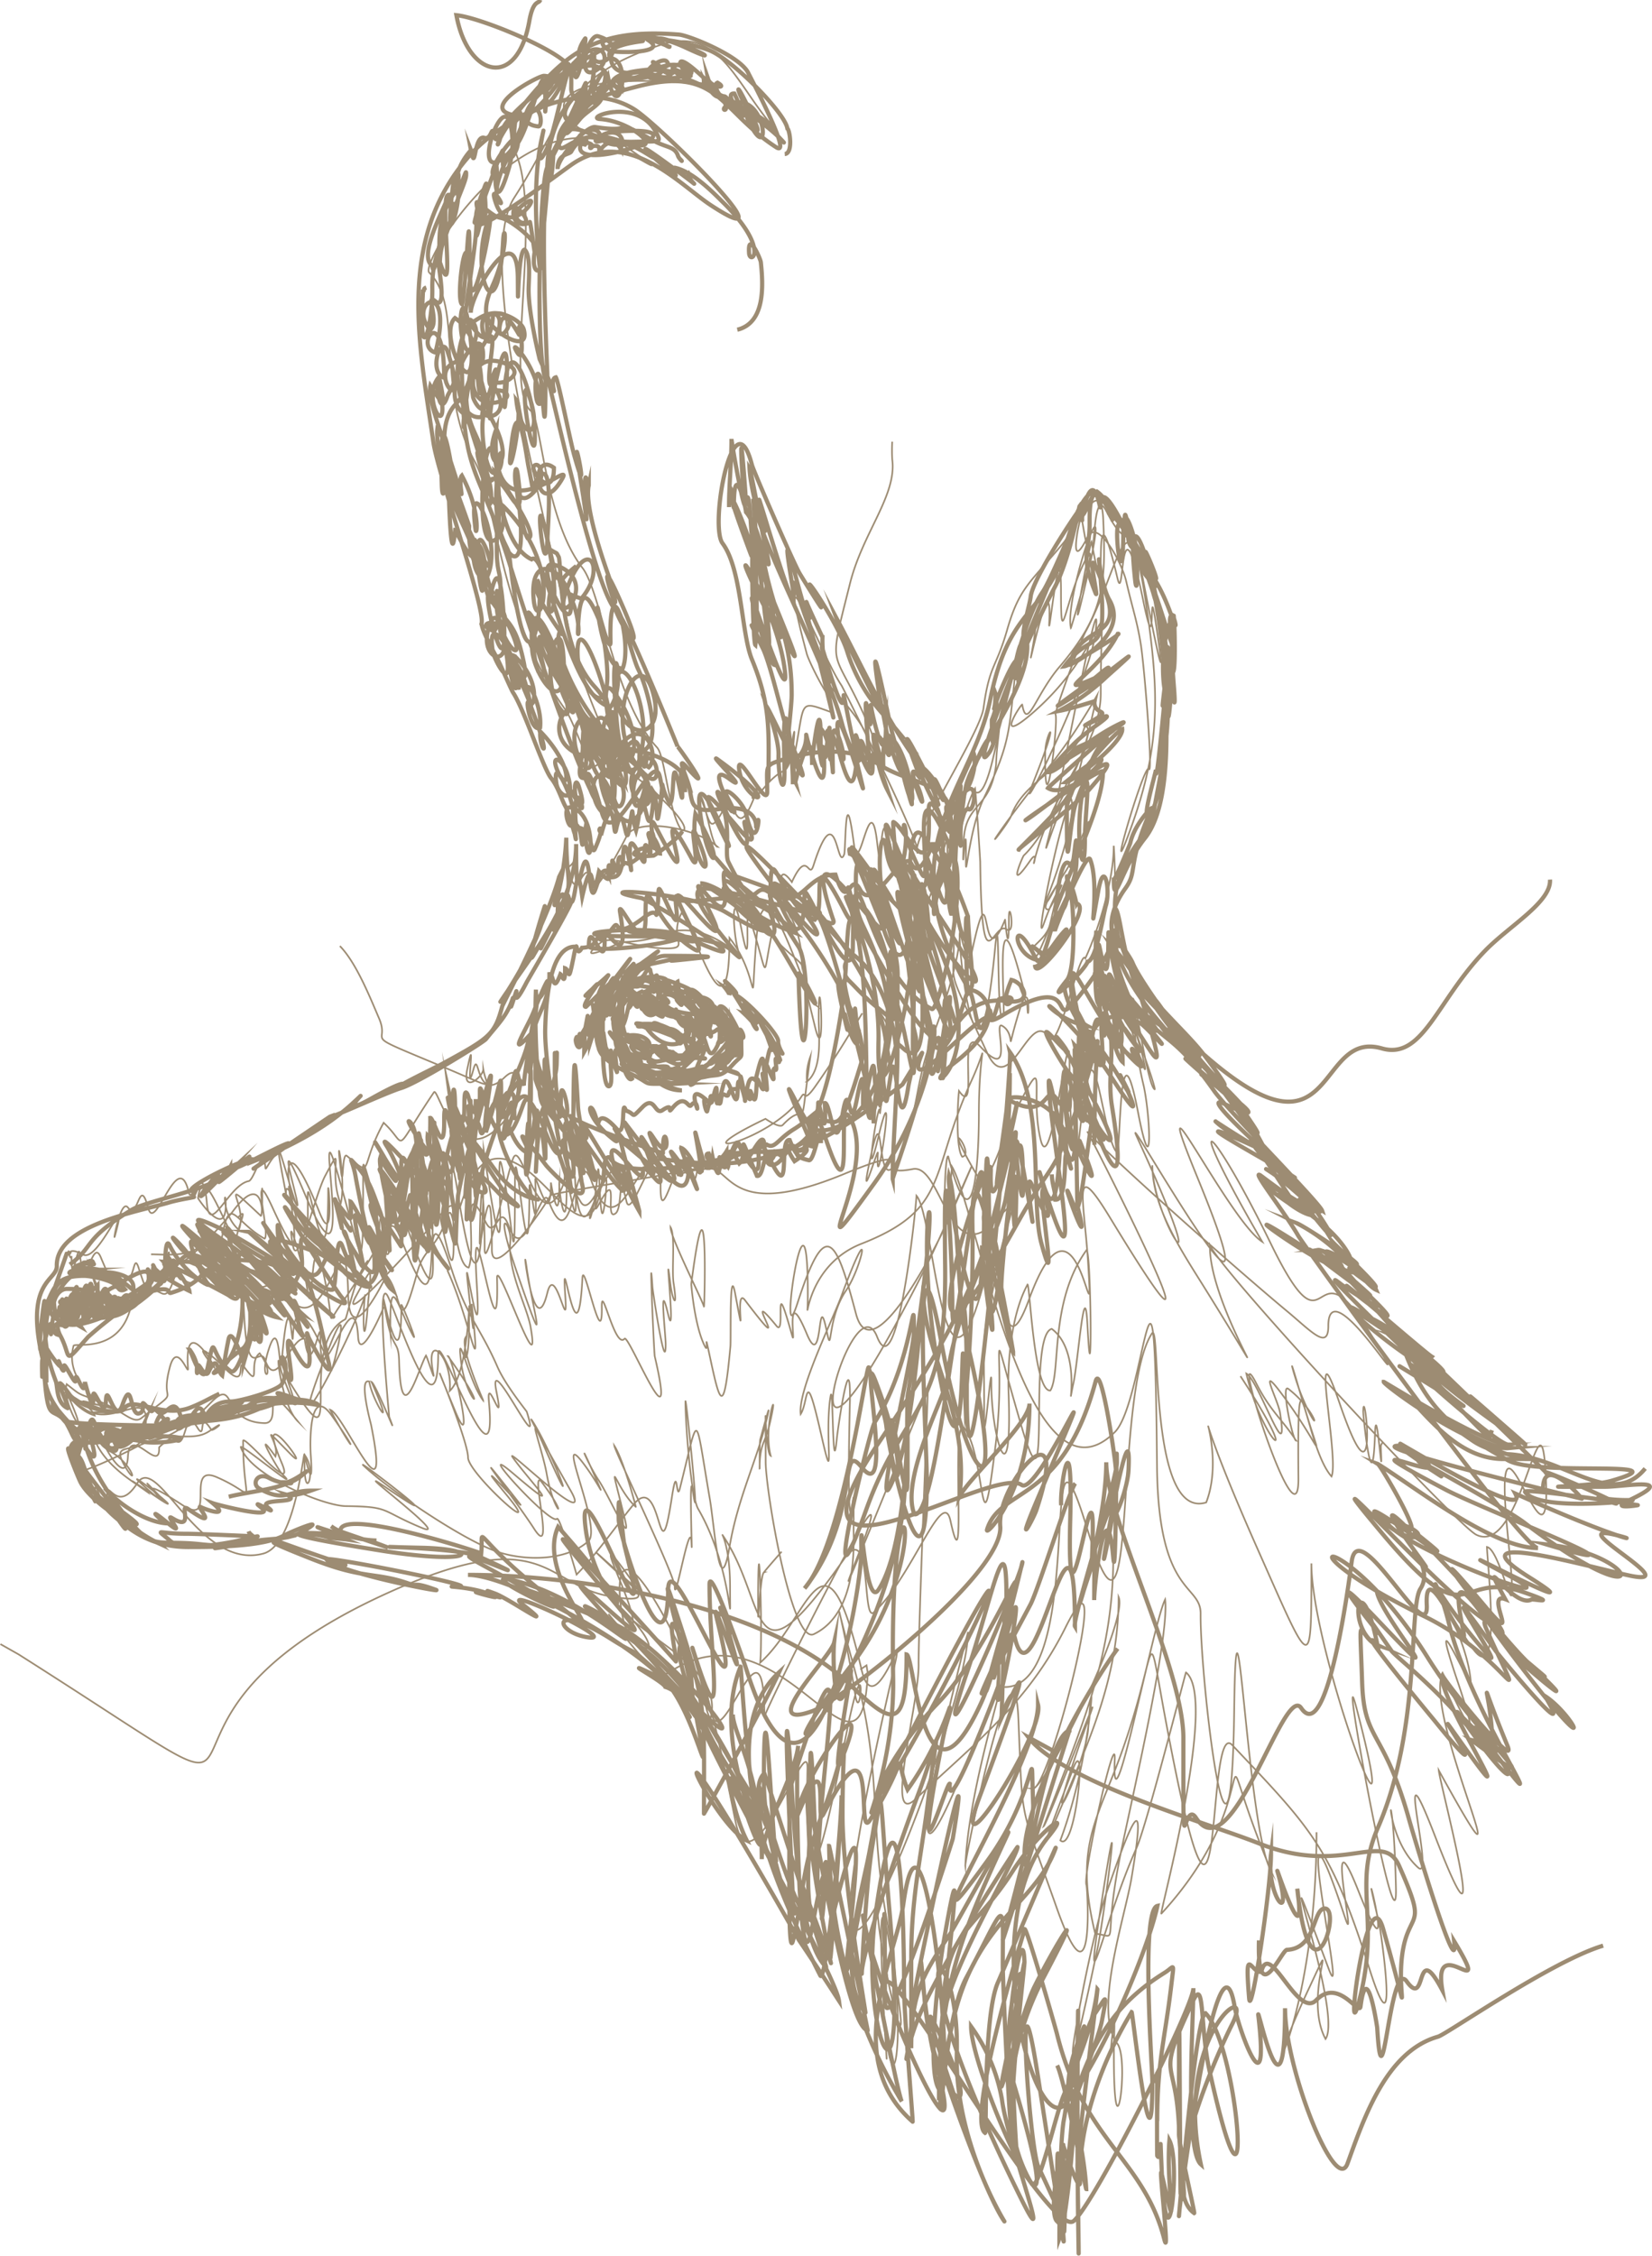
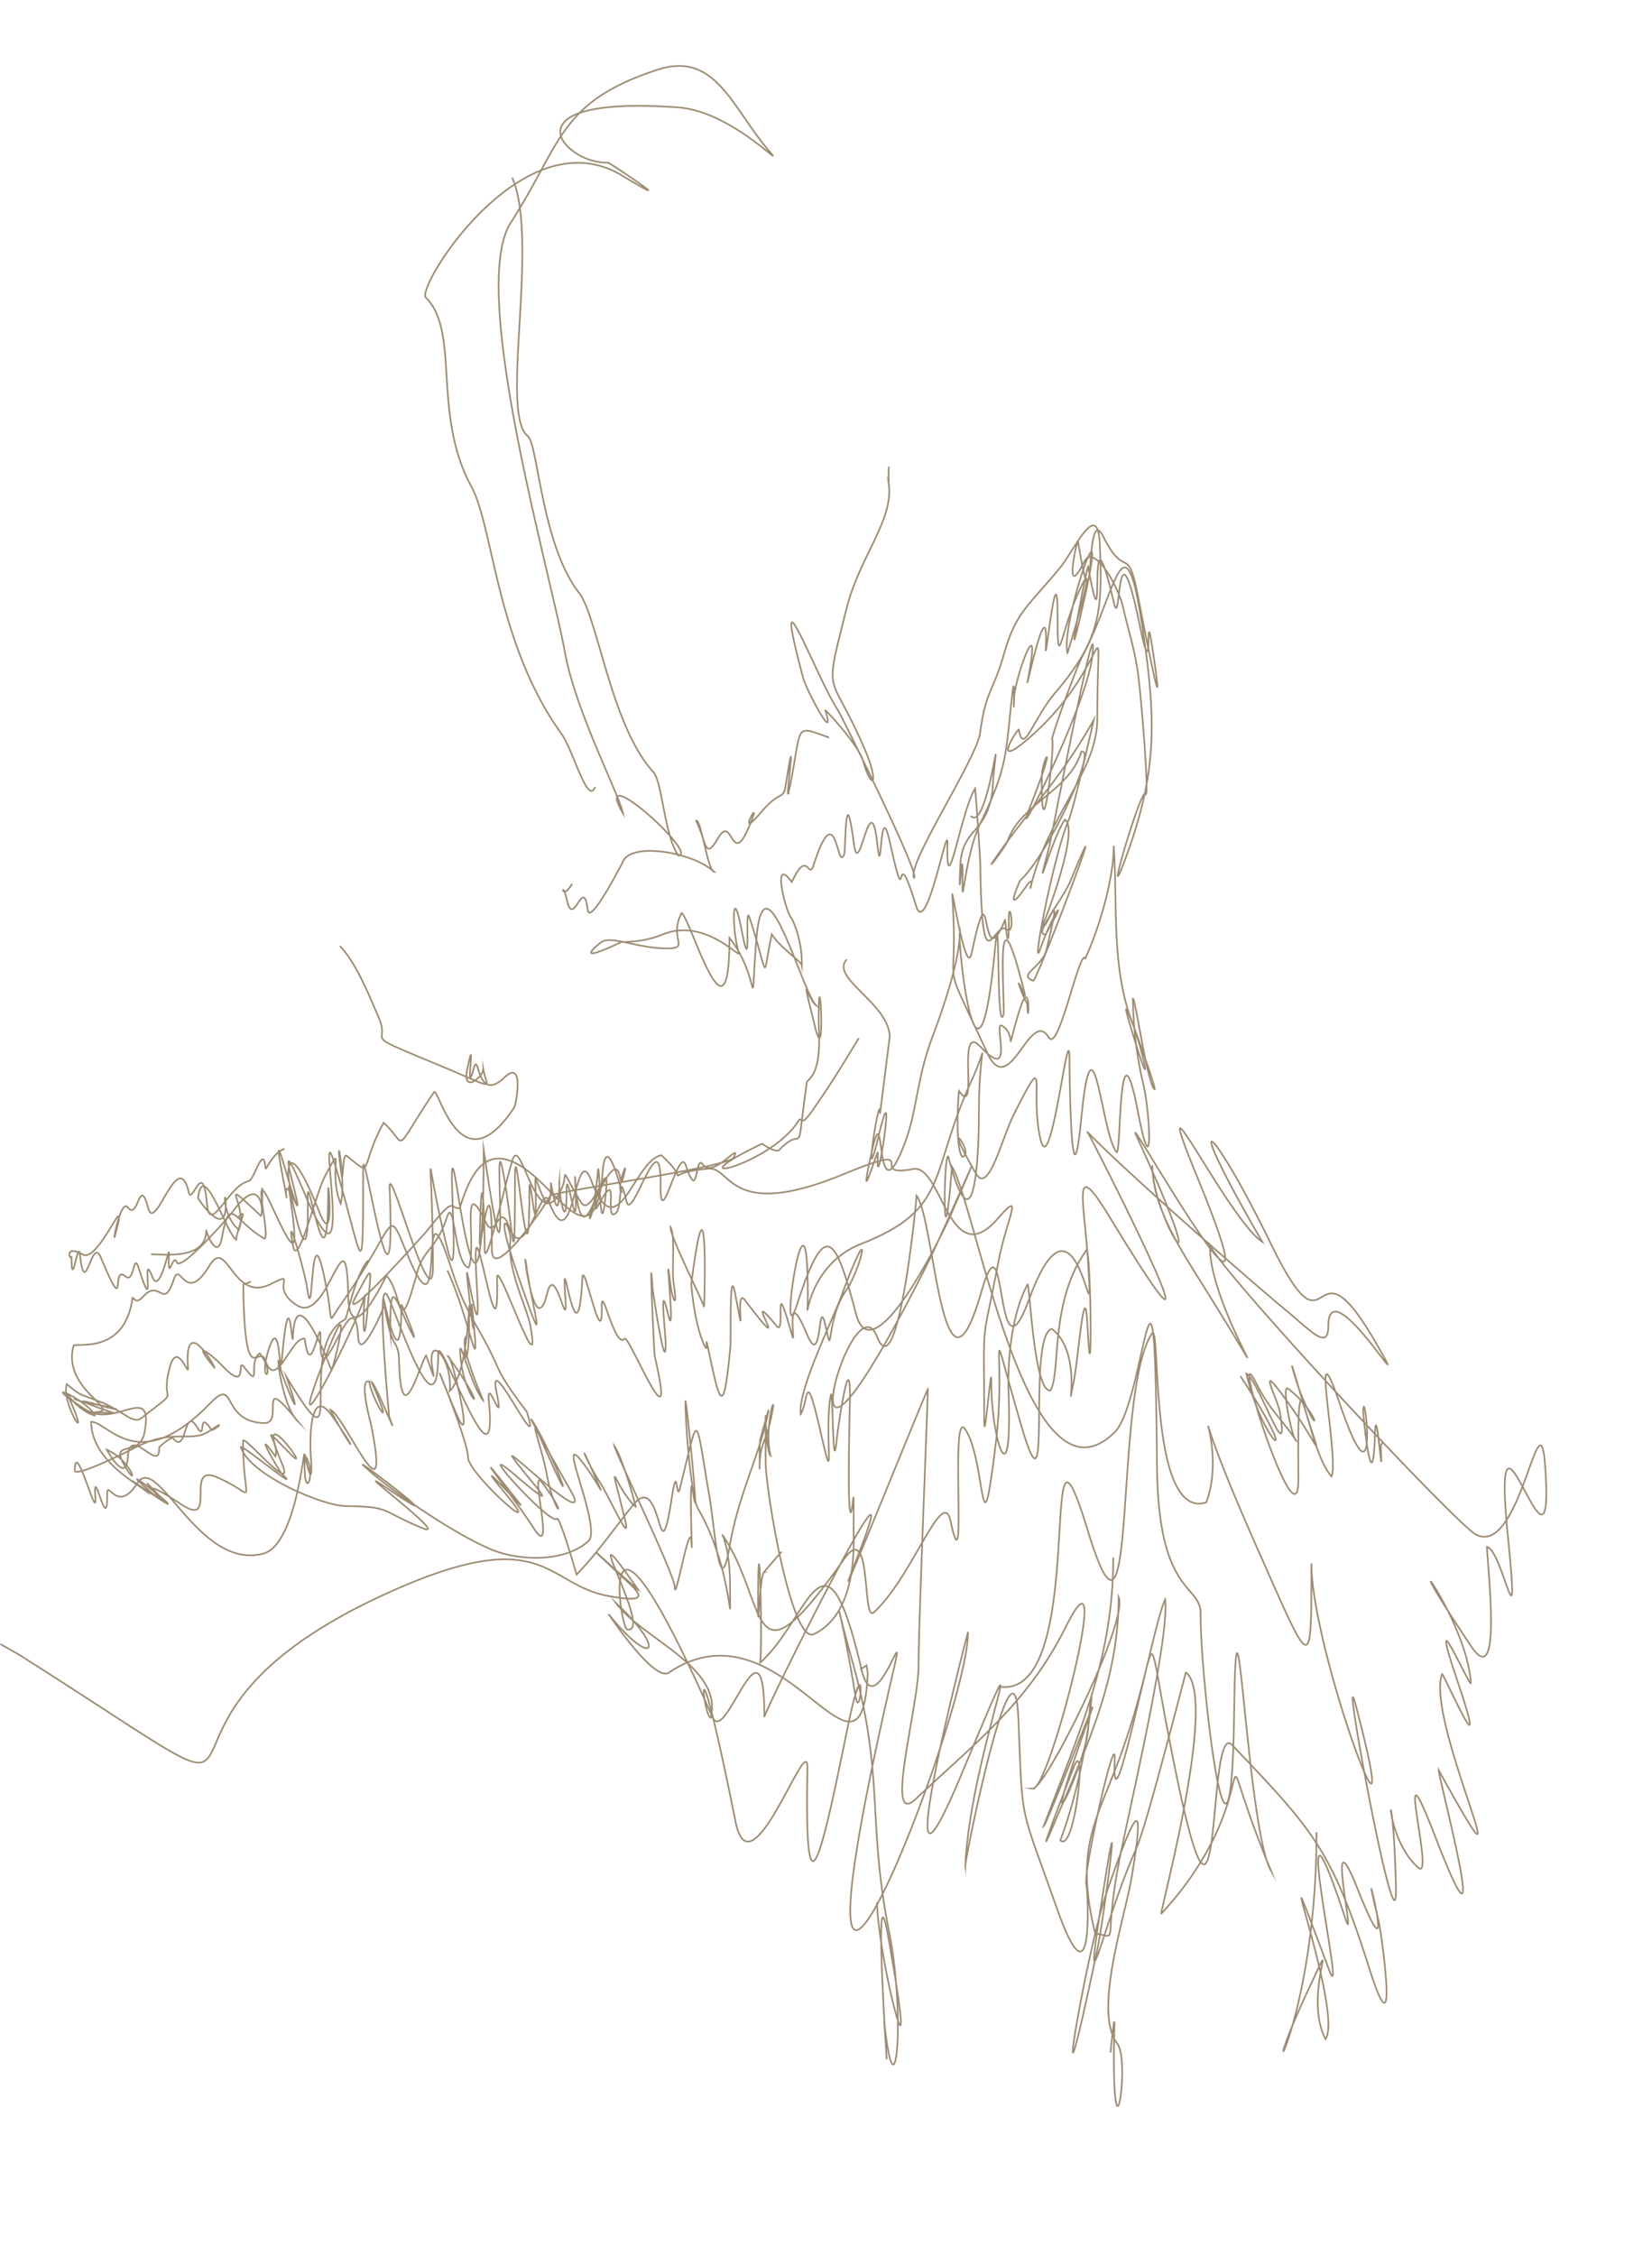
<svg xmlns="http://www.w3.org/2000/svg" id="Layer_1" data-name="Layer 1" viewBox="0 0 280.64 383">
  <defs>
    <style>.cls-1,.cls-2{fill:none;stroke:#9d8c73;stroke-miterlimit:22.93;}.cls-1{stroke-width:0.28px;}.cls-2{stroke-width:0.71px;}</style>
  </defs>
  <title>ciamorc</title>
-   <path class="cls-1" d="M292.82,344.83c1.47.79,5.14,1.05,7.15,1.75,0,.29-10.43-3-2.82-.17,3.8,1.39,3.19.73-1.39.73,6.47,0-5.08-3.4-3-11.28.18-.67,8.6,1.71,10-8,.11-.72.38,1.26,1.79-.33,2.91-3.25,3.45,2.47,5.24-2.94,1.11-3.38,1.9,4.56,6.09-2.39,3-4.91,3.89,6.3,10.25,3.22,5.18-2.5-.5.45,4.71,3.62s8.28-17,8.58-1.83c.17,8.93,5.05-.37,6.51-3.29,2.8,3.09,1.87,11.76,5.24-.6,1.09-4,3.19-3.77,5.05-9.34,1.25-3.76,1.29,8.22,3.67,8.59,1.39-3.36-1.43-16.62,2.86-7.78,1.74,3.59,2.27-3.89,4,.86,2.6,7,5.51-7.62,6.68-4.5,4.34,11.56,4.46-10.9,7.3-3.31,4.43,11.84,7.25-3.51,11.89-4.34,5.91,5.37-1.08,3.09,8,2.27,3.92-.35,3.46,9,23,.92,14.11-5.8,3.52.73,11.71-.85,5-1,6.14,17.91,14.47,8.38,4.53-5.19,1.51,0,.11,7.2-3,15.7-2.45,8.28-2.45,26.95,0,5.51,1.26-10.89,1.22-6.35-.07,9.56,3.63,20.88,2.92,1.72-.2-5.52.55-13.39,3.23-18.3.4.18,1.09,18.26,3.87,18,1.85-3-.22-15.07,6.16-23.86.81.61.95,28.44.15,12.83-.48-9.24-1.57,5.91-2.37,9.69-1.54,7.28,1.86-5-3.7-9.13-4.31,1.11.26,34.91-5.14,16.55-6.29-21.44-2.42-13-4.38,3-2.61,21.17-1.65,2.63-5.2-2.53-2.66-3.87.46,29-2.49,15.55-1.32-6-6.49,9.6-13,15.55-2.1,1.92-.22-15.95-5.1-9-16.43,23.3-12.69,7.59-20.54-4-.48-.71,1.2,1.38,1.2,8.68,0,10.21.66-2.83-5.41-13.22-1.26-2.15-2.17-14.61-2.17-18.18,0-2.14,2.69,24.56,1.23,15-.66-4.35,0,13.22-.19,9-.2-5-2.82,10.82-2.86,7.37,0-1.95-10.11-22.85-10.26-23.93,1.59,2.47,3.7,10.43,3.65,10.38-3.53-3.17-5-10.65-1.88,2,1.28,5.22-2.57-3.69-4.39-6.45-2.14-3.24-3.9-8.13-.7-.78,2,4.61.91,1.65-1.87-2.06-5.2-6.91,3.21,10.88.8,13.09-3.72,3.4-10.64,3.39-15.27,1.89-5.6-1.8-18.24-10.26-22.91-14.67-2-1.86,16.94,12.59,4.24,4-8.6-5.85,11.18,8.82,5.69,6.57-7.26-3-5.24-3.63-13-3.72-3.83-.05-16.22-5.2-17.81-10-.29-.86,10.88,8.35,6.94,4.47-.45-.44-5.2-8.66-1.06-2.9.8-2.56-3.53-6.57,2.59-.38,4.05,4.1-6.59-10.54-1.53,1.46,2.55,6.05-6.55-4.95-6.55-3.72,0,11.72,2.84,9.3-4.52,6.14-5.5-2.36.23,8.69-5.84,4.72-10.31-6.74-1.18,1.23-3.34-1-6.74-6.95,2.28,2.5-1.58-.83-8.78-7.54,6.77,4.51,1.32,1-.5-.33-9-6.07-2.28-1.34-.51-.77-9.57-5-9.57-11.93,2.94,0,8,9.51,20.26-3.19,4.48-4.62,1.65,3.19,9.16,3.41,3.47.11-1.44-9.14,5.67-.32-3-2.94-3.92-14.34-2.87-8.78.25,1.3,4.57,11.84.94,1.22,11,18.29,1.21-5.16,10-9.74.29-.15,1.68-7.64,3.89-10m13.46,1.68c4,8.69,5.73,21.37,4.21,6.36-.36-3.53,1,11.76-.65-3.28-1.16-10.49,2.35,14.45,1.45-.45-1.25-20.87,3.88,17,3.43-1.29-.1-3.87,7.63,19.29,5.7,8.29-.63-3.56-3.93-9.41-3.45-14.58.27-2.83-3-6.83,1,4.93,5.85,17,2.79,6.65,1.79-.33s1.14,13.75,3.5,4.18c1.35-5.47,3.57,8,3.05.56-.75-10.91,2.05,13.36,2.91-3.06.18-3.53,3.42,13.25,3.29,4.89-.07-4.24,2.24,7.27,3.87,5.39.71-.81,9.16,20.3,5.13,3-.14-.61-1-20.89-.39-11.78,0,.39,2.24,15.37,2.24,9.72,0-1.83-1.17-11.71.41-5.12,1.43,6-.82-14.88.44-4.78.29,2.28,1.25,4.39.49-.52-.34-2.22.34-8-.51-9.44,0,1.75,5.18,11.89,5.68,13.47.1,0,.78-26.52-2.16-3.82,0,.06.55,7.2,2.35,10.62.67,1.27-.22-3.12.68,1.07,1.76,8.2,2.47,11.58,3.62-1.13.12-1.35-.2-14.41.83-8.84,2,10.72-.25-1.48,1.64,1,9.12,12-1.29-3.74,5.38,4.4,1.66,2-.73-10.41,2.61,1.53.8,2.88-1.36-9.46,2.54-.15,2.79,6.68,1.71-8.35,3.34-.63,1,4.84,0-1.92,3.26-6.71,2.84-4.12,4.72-13.89-.72.81-1.59,4.31-7.43,16-6.94,20.09,1.35-2,.67-8.83,3.48,3.48,2.44,10.66.52-.13,1.59-6.49.48-2.9.29,15.39,1.09,7,.13-1.33,2.22-15.86,2.22-6.83,0,.16-.55,19.55.15,19.55.43-.92.51-6.6.46,2.92,0,2.4.71,14.18-6.76,17.74-3.77,1.8-8.18-24.35-8.18-29.29,0-16.51-.24-1.61.85-1-1.4-5.37,1.76-13.44-.26-5-.64,2.7-1.62,3-1.62,7.19.06,0-.1-4.57.16-5.13,0,0,2.29-8.47.95-2.83-1.52,6.4-4.79,12.9-6.19,21.1-1.73,10.16-2.54-3.15-3.39-8.09-2.61-15.13-1.74-14.91-5.07-1.7-.64,2.52-.39-4.84-1.36,1.5-2.33,15-1.56-4.87-6.55,1.28-3.1,3.8-6.17,8.32-9.64,11.85,0,0-2.87-10-3.33-9.46-1.06,1.26-14.76-13.92-7.42-7.68,9.49,8.08,2.82,1.32-.07-2.71-1.85-2.57,14.28,13.25,9.71,5.42-.8-1.37-8.11-14.33-6.31-11.51,3.5,5.52,8.4,19,1.94,4.25-3.37-7.7-.3.62.39,4.53,1.33,7.5,4.08,7.91-.83,1.47-2.14-2.81,2.45,13.76-1.32,7.88-2.94-4.58-13.31-18.06-2.44-4.25,1.63,2.08-9.41-10.13-2.35-1.62,7.3,8.78-6.41-3.48-6.41-6.19,0-3.51-9.16-24.67-2.16-7.82,3.5,8.41-.43-9.39-1.25-9.39,7.88,11,3.07,8,2.23,1-.81-6.81,1.36,3.47,3.75,6.52,0-.09-4-9.07-3-10.68-.38,5.38.61,4,.61-2.07,0-10.59.46,7.69-3.29,11.13.55-5.86-4.3-10.4-2.8-3,.38,1.84-.92-2.46-1.23-3-1.15,1.81-4.23,13.52-4.57,1-.11-4.26-1.3-1.05-2.62-10.43-.25-1.74,3,15.49,3,.86,0-.68,4,9.65,1.14,3.46-2.24-4.89-3.13-8.38-3,1.41,0,0-.69-6-1.32-4.09,0,.12-3.89,9.09-4.16,4.66-.69-11.38-6.61,12-6.4.17.09-4.65-1.64,8.09-2.68.12-2.32-.44-4.8,9.08-6.7,3.65-1.05-3-3.44,5.66-3.72-12.08,0-1.29-.2-.53,1.27-1.3M469.39,371.8c0,17.4-5.86,29.72-11.82,45.61.61-.47,10.8-27.07,7.71-18.48-10,28-.61,8.12-.16,2.06,1.11-15,1.07,3.44-4.72,18.82,2.58,2.44,4.68-19.27,2.09-11.94-.08.21-7.52,19.45-3.1,9,5.61-13.32,10.91-24.24,10.91-38.36,1.75,4.09-12.42,32.52-14.6,32.52,2.87.51,14.29-44.88,5.59-27.39-6.47,13-15.72,19.93-25.45,29.14-5.48,5.17.54-15.92.48-22.79-.05-5.7,1.64-46.61,1.57-46.78-.87,1.74-19.38,47.6-11.57,27.47,9-23.29-16.2,27.08-16.2,28.23,0-19.25-6.56,5.05-8.8,0-20.12-45.53-15.79-15.15-14.5-14.91,4.8.89-9.86-23.56,1.85-6.75-.46-.26-13.63-12.32-2.67-2.15,2.78,2.57,5.36,4.66-2.49,3.2-10.62-2-10.67-12.44-36.81-.75-52.87,23.66-7.53,46-63.28,10.68l-3.08-1.74m169.51,7.19c15.87,2.87,6.26-55.76,15.23-26.4,8.61,28.17,4.2-23.39,10.88-33.53,1.56-2.37-.68,31.77,9.22,28.69,4.29-11.09-6.24-25.81,8.77,8,9.17,20.63,9.1,21.66,9.1,2.35,0,15,16.57,58.77,7.71,24.75-3.5-13.44,7,44.06,6.65,30.29-.55-23.63-2.95-9.4,3.79-3.38,3,2.63-4.63-24.7,2.89-5.26,10.18,26.29.73-9.24.59-11.28,16.05,29.06-2.45-8.58.58-16.34.42.33,8.45,18.56,2.57,1.09-5.39-16,2.41,1.83,2.31.41-.78-11.62-15-28.67.07-6.18,5.2,7.74,2.85-12.54,2.66-16.89,2.7.52,5.66,19.29,3.58-1.6-3.13-31.28,7.92,12.69,6.35-11.57-.94-14.56-4.1,14.86-11.73,11.1-3.4-1.67-43-44.27-45.25-49.13-.32,10.47,15,32.74-.92,7.2-3.9-6.26-8.87-13.59-8.87-20.81,0,9.52,11.65,26.22-2.67-4.91-3-6.57,26,45.21,10.41,7.19-9.41-22.95,5.29,7.16,10.93,10.71-14.07-24.14-9.1-21.29,1.43.27,10.8,22.14,6.23-3.8,18.42,17.84,6,10.6-8.63-13.8-8.63-3.78,0,4.13-2.87.91-6.86-2.42-7.25-6-27.75-24-34.05-30.54.05-.21,27.08,52.77,3.83,14.54-6.59-10.83-4.39-2.86-3.76,7.19,1.19,18.73-1.52-16.46-10,6.69-5.85,16-3.7-16.55-8.12-1.22-6.63,23-7.94-12.91-11-16.38-.07,2-3.22,32.82-6.69,23.94-4.4-11.25-18.28,40.87,8.63-12.55,2.4-4.75,12.75-28.72,3.79-7.91-1.12,2.6-13.13,27.35-16,16.58-3.39-12.85-5.12-16.74-9.94-1.84-3.51,10.88,1.75-25.33,1.75-1.4,0,7.9-1.38-4.55,9.11-8.67,15.07-5.92,11.43-11.83,18.76-27.83,3.13-6.84,1.19-6.67,1.19,6,0,6.22-.67,24.23-5.21,7-.83-.34-.94,22,.64,1.73,4.28,7.33,12.79,59.78,27.66,45.08,5.13-5.06,6.74-42.05,7.17,5.8.21,22.09,7.46,19.89,7.41,25.05-.1,11.12,5.17,55.54,5.7,16.41.41-30.59,2.16,20.11,6.24,27.18-11.83-28.59,1.07-14.05-18.6,7.3-.53.58,9.73-36.54,4.17-40.94-.09.08-6.63,25.86-8.42,29.85-5.6,12.43-9.38,31.38-5.78,8.27,3.5-22.53.46,2.67-.88,9-8.35,39.6-2.15.89,1.71-10.09,3.17-9,7.17-20.26,4.13-2.19-1.15,6.84-6.56,22.81-2.42,28.18,2.15,2.79-.59,21.25-.59,1.81,0-3.32.44-10.34-.57-.3m35-37.4c0,34.27-11.87,49-1.19,26.3,5.4-11.5-1.21,1.51,2.72,8.8,3.22-4.56-11.12-43,.55-11.87,3.49,9.31-7.63-40,2.76-8.76,2.26,6.77-3.77-19.68,2.22-4.64,7.7,19.32-.7-12.27,3.51,5.35.45,1.87,3.52,24.08-1.6,7.95-6.52-20.58-9.79-23.67-23.3-37.94-4.67-4.93-1.05,49.81-11-2.62-3.93-20.67-1.18-14.26-8,4.49-4.07,11.1-7.82,15.57-4.27,30.14,4.19.59,1.32,2.28,4-11.92,1.36-7.35,8.69-38,7.88-44.79-2,3.86-9.18,41.61-8.56,27.19.26-6-5.51,19.6-4.81,21.29.14,0,1.56,22.47-5,4-6.58-18.61-5.76-13.89-6.57-32.43-.74-16.91-9.12,24.22-9,25.15.81-18.91,13.42-49.14-.66-15.52-13.58,32.44,1.1-24.28,1.1-24.08.2,14.29-34.73,102.08-12.69,6.62,2.48-10.74-3.07,9.6-5.39-.35-6.28-26.89-8.82-8.6-17.2-1.16.46-5.3-.37-28.63-.37-8.94,0,4.6.32-6.08,1-6.37-.1,0,2.9-3.41,3-3.52M305.93,320.32c2.19-.05,9.38,1,9.38-4.07-.08,0,1.87,5.56,2.68,1.12,1.34-7.38,2-2.66,7.22.29,1.08-.56-2.66-14,1.34-5.31,3.5,7.59,4.52,8.81,3.14-.88-1.65-11.59,3.27,19.53,2.85-.75-.13-6.05,3.48,19,3.48-1.43,0-2,1.13,10.43-1.49,3.87-6.15-15.43-5.87-5.19-4.39-2.66-1.05-3.07-3.94-14.29-1.69-2.61,1.37,7.16-.87-2.53,1.78,3.2,2.58,5.57-4.6-16.17,1.7-1.3,9.54,22.55,1.37-17.91,5.57-3.63,4.38,14.86,4.46,21.3,4.46-.56,0-5.29,5.66,32.84,4.5,3.46-.22-5.48,7.43,23.79,7.37,13-.14-22.32-1.78-19.95,2.4-2.87,2.71,11.07-.75-25.51,1.83-9.2,4.19,26.57,4.37,1.13,4.37-7.47,4.84,33.15,1.64-3.66,3.1,2.87,1.76,7.88,2.22,23.06,2.22,2.32,0-10.89,2.45,23.52,2.45,1.64,0-4.57,1.48,12.62,1-1.69-.05-1.56,2.66,9.09,2.66.46,0,.1,1.43,8.83,1.43-.05-.16,1.57,1.23,9.53,1.23,1.45,0-5.38,2.17,12,1.43-2.31,0-.88.29,13.63,3.84,2.46.19-.6-1.09,4.59.12,2.32,3.86-7.19.87,3,2.95,1.36,1.26-1,.36-8.24,1.84-2,.91,3.81,5.9-14.39,5.79-2.78-.09,8.5,3.1-7,4.29-3.35,2.21,6.72,1.5-2.17,2.92-.12,1.67,2.41,6.72-4.2,5.2-1.21-.83,1.65-31,5.84-31.16,6.47s-9.91,15.23-9.91,9.16c0-18-2.14,2.59-2.07-1.55.28-15.4.84-5.12.84,1.34,0,4.9,4.05-13.59,4.89-15.4,1.44-3.07,4.22,14,8.21,5.19,1.19-2.62-.65-4.17,3.22,2.32,2,3.35,5.14-9.74,4.22-1-1,9.68-1-8-1.33-3.94-1.06,11.64-2.93,8.48,1.28,1.25,3.15-5.41,2.16,3.13,3.2-1,.85-3.38-1.46,2.69-.39,3,0,0-2.66-10.81-3.26-3.33-1.18,14.66-7.35,3.75-12.67-.23-6.75-5.05-9.57-.32-11.6,6.31-1.85.16-.51-2.48-5.7,4-.23.29-15.43,17.28-11.87,10.83,2.95-5.34,2.56-5.42,1.91,2.31-.72,8.47-.89.27-.38-2.5-1.36,5.33-15.92,33.45-6,8.66,3.58-9,1.05,2.07.27,4.22-.06,0-6.07-16.35-6.57-5.69-.12,2.69-.56-10.3-1.79,2.93-.6,6.46-.18-7.28-2.27-.94s1.56,5-1.59.82c-2,1.46.31,6.28-2.53,2.46-1.66-2.23.94,4.73-3.95-.48-1.21-1.29-5.65-4.95-1.21.44.06-.28-5.19-9.38-4.48.14.1,1.39-1.85-4.73-3.07-.27-1.91,7,2.41,3.06-4.85,8.71-1.45,1.13-3-1.23-7.23-2.86-3.78-1.47-2.78-.79-5.46-2.9-1,3.43,4.69,11.78.17,1.83-.22-.49,1.58,2.59,4.58,3.49-.86-2.44-10.71-6.95-1.54-1,5,3.26,11.66-4.8,10,3.91-.85,4.51-6.3.81-3.14,6,2.23,3.62.87-1.29-3.24-3.08,0,0,3.31,6.11,3.57,1.15.29-5.53,5.5,3.1,5.3-1.55,0-.12,2.11-1.9,2.37-1.57,2.41,3,1.73-5.75,4.11-1.84,1.58,2.57,0-3.31,2.38.4.24.39,3.06-2.09-.23.17s-6.19-.71-13.18,3.11c-.31.16-9.81,4.94-9.78,3.63.13-5.71,3.82,9.1,3.5,4.61-.46-6.35,2.11,6.8,2-.53,0-2.82,1.66,3.52,5.1-1.9s10.39,14.91,21.44,11.93c6.28-1.7,7.1-22.55,7-15.35-.07,7,2.14,1.5.05-1.34,0,.05,1.52,7.24,1,0-.18-2.56-.16-12,3.58-6.72,4.75,6.68,3.76,6.54-.28-1,2.33.72,10.57,20.57,6.93,2.46,0,0-2.18-8-.29-7.25.47,3.18,4.77,10,.39.07.71.33,5,11.17,3,5.94,0-.08-2.43-25.17-.17-20.34,1.83,3.9,8.49,24.29,8.49,9.57,0-4.38,10.23,25.56,8.62,8.2-.48-5.1,2.77,5.73,1.26-1.8-1.54-7.73,8.1,12.79,5.17,3.49,0-.09-3.64-4.52-5-7.67-2.93-6.71-5.1-8.24-7.72-16.36-6.17-19.07-.63,13.72-7.32-2.1-4-9.44-1.47-6.41-11.72,8.17-2.11,3-1.13,3.17-2.18-2.56-3.08-16.91-2.16,8.24-3.42-.75-.3-2.15-3.69-14.36-2.38-7,.78,4.4,3.79-8.58,5.47-11.75,3.52-6.65.43-.72,2.65,4.69,1-3.75-1-14.07,0-5.91.52,4.21.16-2.95,1.05-2.21,4.68,3.87,2,2.12,6.25-5.62,4.29,3.91,1.21,5.69,8.55-5.18.75-1.12,4.43,16.49,13.63,2.59.32-.49,1.77-8.34-1.62-5.13-5,4.78-4.25-5.22-5.33-1.25-1.43,5.28.52-7.54-1-.23-1,4.48,2.7,1.37,2.7.11.56,3.29,2.6,3.56-6.63-.31-15-6.27-9-3.5-11.08-8.33-1.6-3.73-3.91-9.48-6.65-12.27M320.7,314.09c1.91-2.16-.08,1.57-.32,3.76-1.67-1.21-5.6-13.93-6.47-7.08,0,.11,4.87,7.33,4.71.85-.07-3-.89,1.77,2.22,4.55,1.69-4.33-4.12-9.75,3.75-2.38.41-.16.17-9.68.17-1,0,2.27.62-7.35-5.06.4-.68.92-8.79,10.19-9.42,8.45s-1.56,4.12-1.3-1.42c.09-1.85-1.54,7.29-2.85,3.89-2-5.15.72,8-2.25-1.31-1-3.24-.73,2.63-2.3,1.26-2.56-2.23.42,7.76-4.2-3.26-1.55-3.7-2.64,7.57-3.53-.41-.31-2.8-1.43,6.61-1.43.21,0,1.26-1.62-2.17,1.95-.24,2.73,1.48,8-12.67,5.45-3.26-.51,1.88.92-6.32,2.17-4.74,1.82,2.29,1.92-5.64,3.46.11,1.19,4.46,5.06-10.61,6.88-2.69.54,2.38,2.42-6,3.08,1.84.49,5.79,3.71-3.1,7.1-3.73.95-.18,2.51-6.5,2.85-2.25.06.78.93-2.33,3.23-3.24m95.52-32.14c-2.92,3.11,7.3,7.56,7.3,13.17,0-.07-1.64,13-1.64,12.93,0-4.44-3,15.24-.37,4.37,3.47-14.57-.51,12.44,0,2.36,0-.93-3.54,11.16-1.09.06,2.51-11.43.35,12,5.56-1.44,2.27-5.82,2-10.82,4.76-18.2,1.7-4.48,4.69-13.08,4.69-17.77-.41,1.5,3,34.11,6,2.52.87-9.28.18,14.69,1.4,11.46.41-1.09-1.58-23,2.81-6.82,1.87,6.92.17,1.52-.21,1.44a19.6,19.6,0,0,0,1.47,3.48c.13,5.42.78-5.88-1.43,1.39-2.58,8.48-.19,3.76-2.88,2.29-1.56-.84,2.37,10-3.65,3.57-4.23-4.51-.12,12.5-3.65,7.51-.21,1.89-.6,9.71.56,11.18,2.42-.5-4.2-8.42,2.32,2.83,2.15,3.7,4.35-5.92,6.5-10.15,6.1-12,2.51-3.66,4.5,4.45,1.79,7.26,4.95-23,4.9-13.11,0,1.75.28,26.93,2,9.43,2-20.19,3.49,3,6,5.75.79.83.25-24.26,3.63-6.81,2.49,12.86,2.19,1.41,1-4.31a66.18,66.18,0,0,1-1.86-14.95c.41-.09,2.52,14.95,3.7,15.41.35-.33-8.14-23.67-3.44-8.47,3.28,10.65,1.47,2-.4-2.94-3.58-9.43-2.45-20.13-3.12-29.94,0,5.73-2.48,14-4.82,19.11-1-1.74-4.52,16.19-6.21,13.44-3.23-5.26-6.64,10.93-10.5,2.55-8.49-18.46-4.67-7.84-5.9-26.74-.11-1.7,2.36,14.21,3.28,9.91,3.57-16.75,1.32,5.08,5.69-5.72,0-.05.65,7.43.65-.3,0-3.57,1.26,3.14-.42,1.93-2.22-1.6-4.15,10.59-4.45-11.44,0-.24-.68-11-.88-12.45-2.45,4-4.91,20.37-4.69,9.32.09-4.08-3.6,16.27-5.32,10.62-4-13.05-1.24,3.61-4.5-11-1.73-7.75-1.3,7.67-2.08.56-1.2-10.95-3.1,6.62-4-.17-1.52-11.55-1.36,1.12-1.64,1.84-1.25,3.23-1.25-10.47-5.21,1.86-.84,2.64-1-3-3.68,2.85-3.52-4.86-1.05,5.34,0,6.21a17.85,17.85,0,0,1,1.69,7.91c-.12-.66-3.67-3-5.1-5.24-1.72,8-.33,7.75-3.77-2.81-.95-2.91.43,11.33-1.34,2.14-1.69-8.73-1.67.21-.48,3.8.34,1.05-3.94-3.92-9.5-3.82-3.87.06-3.63,1.81-10.51,2,0,0-8.63,4.21-3.44.07,1.63-1.31,6.24,1,11.15,1,4.22,0,.28-1.52,2.56-6,1.5.71,8.14,24.47,8.14,4.22,5.35,6.6,3.38,15,4.57.29,1.27-15.69,7.64,8.48,10.11,11.12-1.31-.92-2.8-7.18-.17,3.58,2,8.3.65-13,.65-1.33,0,3,.69,8.59-2,10.73a10,10,0,0,1,.58-4.23c-2.06,14.81-.11,6.74-4.69,11.6-.56.59-2.86-1-2.93-1.05-16.17,7.76,1.39,3.71,6.13-3.81.73-1.16.13,1.42,2.31-1.67,3.57-5.09,4.88-7.38,8-12.44m19-37.74c2.77,2.91,5.1-17.78,3.94-7.53-.16,1.41-.2,3-.21,3.1-1,7.79-5.27,6.24-5.51,13.08-.33,9.33.52-7.1.39,2.93-.06,4.84.43-5,3.09-10.46,4.59-9.44,4.22-11.56,5.36-21.8.55-5,.12,6,.32.65.13-3.56,4.85-16.19,2.32-3-.64,3.34,3.57-16.68,3.06-5.53-.19,3.95,2-17.4,2-5.23,0,10,.54,2.63,3.48-4,4.16-9.34-1.75,10.07-1.8,10.13-1.28-5.67,8.76-33.2,1.64-3.92-1.69,6.94,1.54-10.24,1.87-10.74,3.26,17.77-.51-14.73,4.4,6.19,1.23,5.21.29-16.15,4.42,4,2.58,12.58.39-8.72,2.59,7,1.61,11.51-2.71-11-2.9-12-1.86-9.48-2.07-2.61-5.93-10.27-3.29-6.53-1.24,19.4-4.27.95-.16-1-2.59,10.53,1,3.36,1.69-3.37,5.86,4.33,6.58,7.49,1.08,4.68,1.84,6.7,2.48,10.71.66,4.19,2.13,23,1.33,21.09-1-.22-7.66,22.86-3.08,10.28,5.14-14.11,4.87-23,2.74-37.6-3.18-21.72-4.61-6.57-10.39,4.12-.87,1.6-5.4,13.91-5.07,14.06.45,1.69-1.9,21-1.77,6.38,0-3.35,3-7.5-2.07,5.21-3.53,8.84,9.76-17.46,10.63-25.64,1.29-12.18-7,31.07-7.32,32.33-2.82,10.76.47-1.53,2.68-4.69,2.43,1.4-2.69,15.54-3.92,18.25.63.9,3.93-9.08.8,3.77-.76,3.13-5,4.3-2.25,5.32,1-.82,14.23-36.17,6.41-17.14-1.45,3.54-6.62,9.54-4.3,9.26,4.07-7.12,1.4-4.1-.92,2.47-1.65,4.67,2.2-15.77,4.87-22,.82-1.93,3.5-13.79,4.21-16.84-6,10.49-9.89,13.81-16.12,22.6-3.34,4.72,1.13-1,1.51-2.11,2.26-6.4,10.43-8.34,12.49-15.1,2.85-.95-5.49,17.31-10.34,21.82-.2.19-3,6.76,1.08.89,1.8-2.57-.18,3.07,1.07-1.3,3.24-11.32,10.92-18.43,10.92-27.07,0-22.33,2.65-8.82-11.85,3.53-6.3,5.36-1.73-1.72-1.49-1.67.82,4.57,2.22-1.56,6.29-6.35,7.68-9,7.94-14,7.48-25-.34-8.11-4.35,1-6.85,4-5.65,6.79-7.42,7.49-9.49,14.71-1.86,6.49-3,5.84-4,13.23-.59,4.4-12.4,22.15-11.24,24.58,1.29-.17-12.57-28-12.92-28.47-3.54-5.25-11.69-27.26-5.88-5.37.49,1.85,5.65,11.65,3.75,5.42.14,0,5.64,5.88,6.4,8.56,1.49,5.28,2.88,4,.25-2.05-6-13.88-7-8-3.05-23.79,2.17-8.7,8-15,7.18-21.1a29.71,29.71,0,0,1,0-3m-10.14,46c-6.3-2.24-4.42-2.22-6.82,9-.82,3.83,1.56-14.11-.59-.71-.38,2.31-1,.68-4.07,4.3-5,5.92.74-4.11-2.16,2.62-3,7.05-2.74-2.38-5.21,1.84-2.29,3.92-1.91.86-3.75-2.92.81-.54,1.95,8.48,3.06,8.65-3.64-3.33-14.05-5.08-15.48-1.73-.07.16-5.67,11.1-6,8.18-.72-6-2.42,3.43-3.53-1.66-.85-3.9-1.12.62.89-2.74m-10.18-119.9c4.69,10.78-2.21,40.1,2.65,43.89,1.73,1.35,2.33,18.45,8.71,26.61,3.17,4.07,5.44,22.67,12.65,30.46,1.45,1.56,1.89,10.94,4.24,14.17,3.46-.32-15-16.77-9.42-7.17-.69-3.34-8-17.21-9.86-27.29-2.44-13.57-16.45-61.75-9.22-73,8.7-13.49,8.16-20.53,25-26,9.72-3.16,12.57,6.35,18.66,13.53,3.87,4.56-5.74-6.44-15.27-7.12-30-2.14-19.28,9.69-11.88,9.38.3,0,13.5,8.91,2.46,2.22-17-10.28-35.07,19-33.4,20.67,5.89,5.84,1,19.74,7.75,32.11,3.76,6.89,4.18,26.5,15.31,42,2.05,2.87,4.42,12.23,5.72,9M491,341c11.18,17.08,3.82,11.82,1-.44,2.1,1.1,7.36,17.11,5.72,6.65-.35-2.25-4.36-9.67,1.21-1.94,6.39,8.87,6.07,11.92,2.15-1.64-2.46-8.5-.94-2.36.3.66,3.35,8.09,3,2.91-2.26-1.14-1.3-1,.72,8.7,1.33,8.8-2.34-3.61-4.31-4.92-6.77-9.73-5-9.72,7.27,29,7.16,16.14-.22-26.64,1.08-5.41,5.63-.33,1.35-3-3.87-27.72,1.38-12.4,6.9,20.13,4.15-3.84,4,1.29,0,1.08,1.6,16.29,2,3.9.22-6.38,1.39,10.5,1,2.41,0-.63,0-.45.3-1m-85.89,78.08c.2,10.19,7.51,37.66,2,6.42-3.31-18.81.93,38.82-.79,13.71,1.9,18.07,3.71-.74.82-15.21-3.68-18.47-.81-26.22-6-45-4.25-15.29-2.13-10.09.27,4.87.92,5.77,2-10.44-1.34,5.77-4,19.63-7.37,35.55-6.78,6.76.14-7.11-9.57,22-12.22,9C398,380.74,399.66,398.67,401,399c2.2-8.62-11.68-13.41-16.09-19.48,8.68,8.08,6.43,11.34-1.21,1.95,0-.05,7.68,11.56,10.2,9.86,19.4-13.05,32.76,24,33.78.06l-.21-1.29-1.05.71" transform="translate(-280.27 -107.36)" />
-   <path class="cls-2" d="M405.09,282.61c2.42,2.42,1.18-.43.94-.43-2.15,0,1.69,3.25-1.67-2.35-1.85-3.08-2.91-1.05-.73.28,0-1-5.84-3.39-3.14-1.61,1.11.73-1.92-3.47-2.94-3.08,1.27,1.79,2.56.52-3.7-1.56-2.44-.81,1.6,1.49-.47-.22-.76-.63-5.29-.72-6.48.87-2.7,3.63-2.37,1.92-2.37,7,0,1.75,2.39,5.48,3.59,6.72a12.72,12.72,0,0,0,4.6,2.74c-2.12,0-4.28-4.4-4.27-4.1,0,1.79,2.4.79-1.67-.82-.84-.33,2,3.38-.06.05-1.65-2.73,1.28,2.21-.5-1.86-2.6-6-1.7-2.68-.34-1.14.07-.15-.74-8.5-.3-5.78.47,2.95.39-2.68.83-2.64,1.08,2.49.62.05,1.79.17,1.6.16.58-1.7,2.63-.69,1.41.69,1.57-.54,2.4.65,2.11,3,4.21,1.61,4.73,2.93.63,1.56,2.62,2.31,3.4.61.61.14,1.18,3,2.18,1.79.54.14,2.5,5.16.64,6.63-2.52,2-2.62,1.49,1.46,2.93-.5-.69-4.1-.42-.92-3.11.39-.33,1.36.91,1-3-.65.06-.2,4.28-4.51,5.74-2.73.92,3.08-.18.26.31-3,.53-4.89,2.64-3.3,1.64,1.37-.87-8,.36-2.75.07,0,0-3.52-.13-3.24-1.52,1-.38,2.66,1.05,5,.33,2.05-.62-1.47,2.12,2.34-.85.73-.57,1.78.74,3.72-1.47.15-.17.48.75,1.79-2,.93-1.95-1.94-4.84-1-3.77,1.57,1.87-3.89,5.8-3.31,5.91s1.1-.8,2.42-1.57c2.92-1.73,1.75-8.11,1.09-2.5-.15,1.28-.41-3.84-.35-1.07,0,.67-1.94-2.27-2.71-2.6s.5,2.3-.56-.74c-1-2.86.17,2.55-.35,1.66a8.76,8.76,0,0,1-1.58,4.75c-.6,1-2.39,2.62-4,1.95-3.94-1.63-2.12-2.18-5.24-3.57-.36-.16-2.44-1.5-.55,0,2.69,2.09,2.2-1.51-1.6-1.15-1.66.15,3,3,.66.68s-.54,1.35.4,1c-.12-.23-1.37-1.78-.32-.22,0,0-3.15-.87-3.46-2.72-.18-1,.48-3.64.67-2.3,0,0,1.1,3.53.78.64-.08-.73-.08-5.19,1.13-4.27,2.34,1.77,2.67-.66,4.26.9.5.5,3.74,4.25,3.72,2.76,0-2.66-.41,1.61,1.63,2.09,1.64-2.14-1.12-1.39,1.5.41.86-2.53-1.05-.51.89,1.55.67-.35-.44-3.4.33-1,.35,1.11,1.77-.82-1.78-1.44a9.21,9.21,0,0,1-3.38-1.55c.72-1-4.16-2.38-4.59-1.8.2.57,4.87,3.56,2.41,1.19-3.08-3-2.18,1.07-.35.35,1.57-.62-2.73-2-2.56-.93.09.59,2,.29-2.77-1.42-.36-.13-.34-3.25,1-.43,2.07,4.36.78-1.45,1.46.64,1.64,5.07,3.74.69,4,.83s5.38,5.15,2.26,1.42c-.35-.41,7.63,5.78,2.23,1.18-1.29-1.09-1.58-.44.91.17.81.2-7.58-2.45-8.67-3.76.58.08,2.81,2.67,5.07,2.87.3-.66-7.62-4-4.69-2.52,1.54.78,7.11,2.11,1.46-.08-1.7-.65-3.91-1.05-4.57-3,.48.11,7,1.29,5.26.23s3.62,1.2,5.8,1.52c.18,0-2.28-1.58,1.25.67A14.54,14.54,0,0,1,401.4,279c-1.6-1.6.51.34.94,1.1.26-.75-1.15-3.61,2.14,1.25a6.62,6.62,0,0,0,.53,1.46c.63-.28-1.23-1.94.72,1-.37,1.1.67.76-.74,2.31-.43.48.54.22-1.67,1.72-.25.17-.53.94-.71.92m-7.24-54.67c.21.14,6.75,9.4,1.49,3.44-1.69-1.92-.11,1.3.41,3.13-1.21-1.34-.79-5-.62,1.2,0,0-.34-7.37-.34-3.51,0,3,.08,1.53-.29-.08s.59,7.09-.11,3.75c-1.78-8.5-.87.94-1.84,1.79-2.07-3.41-.77-5.62-1.77,1.08-.63,4.18-.22-1.68-1-3,0,.5-.33,7.1-1.1,4.09-1.5-5.9-.83-1.71-1.88,2.37-1-3-.22-5.63-1.28.3-.48,2.67-.88-6.12-2.1-.46-.54,2.47-.1-7.87-2.46.57-1.2-.6,1.06-2.25-1.14,2.71-.53,1.2-.75-2.34-1.6-3.54-.54,2.86-.43,4-.79,1.37-.22-1.55-1.23-3.3-.87.2.16,1.55-.57-2.86-.24-1,.3,1.64-.82-3-1.55-4.3-.6-1.06-1.25-3.33-2.38-4.7-1.36-1.67-4.58-11.67-6.47-14.54-.34-.52-2.34-5.16-2.4-5.17,0-.2-2.56-4.53-2.91-6.24l-.08-.25c.9-2.09-7.37-25.39-8.15-30.82-2.39-16.54-6.32-34.29,5.9-48.44,5.35-6.2,18.79-13.85,28.11-8.19,4.39,2.66,27.66,25.89,13.1,16.34-5.22-3.43-14-13.25-23.33-7.09-1.79,1.17-14.12,10.69-16.49,10.5,0,3.82-2.45,16.2-2.45,22.32,0,21.22,2.51,17.26,8.19,35.44,1.47,4.74,12.87,40.92,16.37,42.13m-6.55-5c.56,1.78,3.66,6.28,1.88.51-.8-2.6-1.15,1.92.28,3.48.92,1-1.15-5.43-.89,1.69.11,3.22,1.36.27,1.73,3.62.79,7.26,2.28-4.38-2.49-5.34-2-.41.55,6.66.36.72-.08-2.64-3.55-9.79-2.84-4.86.35,2.41,3.45,3.73,1.91-1.42-.84-2.84-3.15-3.79-1.57-.34,1.71,3.71,2.78-1-3.07-7-.25,3.15,2.31,5.92-1.53-4.07-1.39-3.61-.26,4.49,1.5,3.42.44-4.14-3-10-2-4.92.61,3.07,2.71-2.24-2.09-7-2.94-2.88,1.05,12.52,0,.72-.32-3.63-.83,4.7.47,4.43C369,220,362.68,210,364,218c.24,1.45,3.9,8.29,2-1.27-.19-1-1.35-7.69-2.78-2.55-1.49,5.31,4.21,6.85,2.39.46-.74-2.62-4.72-1.36-1.61-.19,1.34.5.72-8.73.84-3.4.08,3.37,2.88,3.77.14-1.56-1-1.92.32,5.31.38,5.51.47,1.48,5.09,11.76,5.14,12.34-.17-.12-.83-5.4-2.61-7.33-.3.56,3.11,6.23.8-2.55-1.2-4.58-2.85-4.84-4.84-8-.11.09.16.26.19.47-.69-6.57-6.65-17.67-2.76-9.81,5.36,10.83-.48-8.33.24,2.14.7,10.22,2.36-1.8-.45-2.77,0,2.31,1.51,13.52,1.2,5.05,3.73,7.25.55,1.78-1.79-4.4-1.87-4.95-4.62-8.79-4.92-14.76-.15-3.17.25,3.64,1.95,5.22.14-.07-2.78-20.23-2.19-.95.18,5.81,2-6.83-.76-9.42-.32,2.61,1.81,11.39,1.81,5.6,0,.35.39,20.61,1.22,11.49.07,0,3.44,7.29,3.48,3.51.07-5.95-1.75,4.55,1.76,4.8,3.33-5.56-3.39-20.11-1.77-8.36.19,1.38.89-3.16-2.33-9.16-.93,1,1.44,7.94-2-2.72-1-3.25-3.87-10.18-3.35-12.53,2.22,3.52,2.63,3.72,1.47-1.52-3.24,3.81,2.05,11.57.15,2.18-.84-4.17-.38,6.1,1.32,1,.06-.18,4.18-7.43.75-5.41-3.8,2.24,3.18,9.92-.75-2-1.07-3.25-3.37,3.44-.6,4.39,0-13.33-5.15-5.3-1.48-4.29,3.35-13.07-5-8.51-.89-3.86,1.67-1.25-.88-6.37.82-4.89,2.73,2.37-.6-10.67,1-6.1,2.41,7.1-.17-11,1.17-11.87.47.51-5.39,10.16-2.63,12,.32,3.64,2.12-10.42,2.07-6.64,0,2.35-2.16,4.84-2.07,10.47.11,6.44-2.39,14.73-1.58.48.34-.1-.09-.4.56-.63m3.65-15.66c2.51-.29,3.18-5.48,3.12-3.42,0,1.1-2,5-2.28,6.9.13-.22.35-3.42,0-1.28-1,6-2.22,4.82-2.22,10.67,0-6.27-.66-8.55,2.87-13.85,1.32.32-2.47,13.83-.51-1.43.31-2.44,1.37-1.73.54.89-.39-3.33,2.44-6.1,2.42-6.15.81,4.21.45-2.64,2.26-2.08,1.37.43,1.19-2.7,1.76-.18.37,1.59.71-1.79,3.36-2.35a4.53,4.53,0,0,1,2.77-1.83c.13,0,1.79-.78,1.83-.83m33.26,37.77c4.77-1.17,4.42-7.5,4-11.46-.07-.64-2.24-5.42-2-1.57.12,2.2,3.85-.58-4.72-8.89-2-2-5.13-5-7.91-5.59-.4-.09,3.62,3.19,2.42,1.09-.57,1,4.07,3.87-3.49-1.64-7.31-5.33-2.71-1.33.25,1.16,2.63,2.2-.45-1.22-2.88-2.36-.82-.39-5.43-3.74-5.43-1.39-1.47-2.53-3.81-.15-3.71,1,0-1.09.38-1.91-1.52-1.42-.19.8,1.57-.73-1.44-.73-3.13,6,22.31-2.5,7.52-1.94-10.05.38,1.19,4.35-.88,1-1.35-2.18-6.15,1.27-3.48.72.53-4.18-6.37-.34-2.6.59,1-1.07-.94-1.36-2.32,1.16-.34.62-2.34.26-2.34,3,0-1.87,4.81-7.39,6.41-7.14,7.61,1.21,2.3-1.86,9.74,2.24,2.38,1.32,3.76,1,4.31,2.65.2.59,1.2,1.39.22.41m17.91-.72c1.47-.1.85-4.12.45-4.33-.44-2.76-9.54-11.89-13.34-13.31s-10.51-2.61-14.57-1.62c-4.22,1-20,11.43-20.7,15.7-.6,3.56-1.81,2.17,3-3.82,8-10,13.12-14,27.19-12.9,1.66.13,10.43,3.64,11.79,6.55.28.6,7.69,14.51,4.71,12.57-9.69-6.27-9.73-13.84-23.5-10.32-11.59,3-9.46,2.44-14.82,12.61-2.25,4.27-.38,37.93-.49,37.83-2.17-1.74-1.42-32.67-.19-36.38,3.33-10.06,9.19-11.39,11.17-14.88,1.59-2.8,11.07-1.41,9.25-3.42-1.06-1.17-7.76,4.21,1.42,2.79,5.47-.84.05-3.63-.37-1.41,1.53,1.76,6.79,3.89,5.94,1.45.27,1.59,3.62,1.92,1.64.78-2,.84,6.37,9,2.86,1.84-2-.15,1.64,4.13,1.64,4.13M395.37,234.08s-8.89-22-10.33-23c-3.75-2.64-12.1-42.46-12.1-40.65,0,16.13-.49,2-.87,1-1-2.74-1.16,4.67-.15,4.5.26-5.8-5.6-11.83-3.84-8.82s.14-8.05.38-2.91c-.06,0-2.65-5.18-3.28-1.56-.75,4.37,4.62-2.51-1-2.06-4.3.33,6.46,8.29,5.08,2.76-.6-2.41-8.47-5.18-6.87.68,1.49,5.45,6.47-8.11-2.27-1.62-2.74,2-3.53,16.64,2,15.76,1.07-5.71-2.52-10.63-1.49-3.42.1.71,2,4.14,2.54.22.11-.72,2.11-6.81,1-4.24-1.47,3.56,6.63.39,2.12-1.56-7.27-3.16-7.44,8.42-1.11,6.36,3.78-1.23-2.13-3.86-2.94.73-.57,3.3,5.75,1.84,1.78-3.46-2.2.94,2.24-13.86-2.08-6.09-3.75,6.75,2.52,2.06-.89-1.09-1.66-1.54,1.58,6,1.27,1.58-.43-6-8.35,7.64-2.92,10.62.43.23,3.77,13.16,4.57,10.85,2.24-.47,5.71,10.42,4.28-.57-.58-4.44-1.31,6.44,2.27,3.24,2.71-2.41,1.63-5.68.54-4.94s3.31,6.1,3.31.39c-4.26-3.17-3.09,9.25,1.25,2.13,3-4.85-12.43,11.53-11.05-8.66-3,8,4.61,7.72-1.06-2.24-2.4-4.21-1.17,12.74,1.48,9.18,1.16-1.55.09-7.09-.39,3.07-.38,8.09,2,9.66,2.17,11.23,3.39,29.26,6.13,6.59,4.89,4.53-2.26.8,6,11.67,3.79,8.44-2.47,4.13,9.86,24,9.38,14.91-.2-3.73-4.57,2.94,0,5.66.5.3-5.05-8.75-3.45-.29,1.2,6.33,5.14,5.66,2.9.94-1.38.86.58,7.29,1.16,2,.52-4.7,5.56,3.49,2.35-1.4-4.05-6.16,1.37,8.81,1.12.55-.17-5.25.75,4.37,1.22-1,.17-1.93-1,1,.36,1.8,2.08-2-1.11-10.58-6.27-1.67-.74,1.26,5.85,4.71,4.72-1.25-.86-4.55-4.13,2.86-4.37,3.19-.62-.66-8.6-14.08-4.24-4.51s3.34-3-.21-3.95c-3.32,2.53,7.16,15.34,2.24,4.36-3-6.6-2.64,4.46.39,6,0,.08.59-9.94-3.89-10.23-3.6,3.9,3.76,14.69,1.43,2.73-2.16-11.12-10,1.38-.24,3.58,2.72.62-.78-13.55-.78-1.42,0,1.59-1.26,5.07.17,5,2.38-9.81-6.1-20.14-3.3-13.7,3.06,7,1.16-2.17-1.75-7.08-2.37-4,6,17.8,1.36,5.09-5.65-15.44-4.89-6,1.2,1.91,0,.07-7.22-23.52-6.28-8.06.29,4.72,6.38,13,5.27.58-.7-7.92-4.41,5.5-.1,10,3.27,3.45-3.57-16-2.13-8.87.8,4,6.21,11.44,1-1.43-5.7-14.1-3.94,2.63-2.85,3.69,4.21,4.06-9-24.73,4-.29,4.09,7.66,1.73,6.72,9.19,12,8.93,6.29,6-7.51,3.65-12.28-1.13-2.32-2.82-10.37-4.06-10.79.87,3.35,6.06,10.68,1.31-.16-6-13.74.92,7.06-1.85-3.63-.27-1-4.72-12.5-3.81-16.74,0,1-.77-4-.63.92.18,6.29.75,7.53-.82-2.23-2-12.4,2,7-1-3.67-.75-2.65-2.67-12.53-3.14-13.3-1.66.35,1.72,6.71-2.76-3.09,0-.06-1.87-7.52-1.87-11.77,0-1.53.44-5.89-.69-6.82-1.29.27-1.07,14-1.14,4.81-.08-10.86-8,2.73-8,5.91,0-21.73-2.81-2.22-1.47-1.43.76-3.37,1.27-21.86,1.27-6.15,0,14.39,5.6-17.35,2.71-6.69-2.37,8.74,2.17,17.91,3,1.91.19-3.43,1.1,1.21-1.77,7.69-1.83,4.14-.9,4.36-.9,8.87M411.6,128.6c-1.32-.37-6.4-5-3.88-.11,3.79,7.35,2.58-6.58-3.83-3.26-2.41,1.25,3.35,1.92-5-5.51-5.93-5.29-1.43,2.23-1.15-.15-3.39-3.25-8.3,1.08-9.95,1-7.66-.58,1,4.74-2.52.67,1.71-.53,9.51-.76,7-2.68-3.15-2.37,1.46,2.4,2.41,1.06-2.18-.61-9.41-1-9,2.89-4-3.55-8,9.12-7,3.27-7.09,10-.48,2.42,0,.49,0,0-4.9,7.37.09,1.33,1.33-1.61,4.06-2.61,3.76-4.28-.76.19-7.37,4.43-7.37,7.76,0,4.26,2.36-2.59,10.15.1,9.2,3.17,3-3.21-3.13-3.61-2.77-.19,6.91-4,9.84,2.86.48,1.14.1.91-4,1-6.33.17-8.27-2.45-10.78-2.12-2.15.28-.46,2.93,2.11-6,.54-1.86-4.89,3-2.54,4.57,5.67-12,.74-3.61,4.68-3,.9.14,3.08-9,.22-3.69-1.93,3.61,4.78-1.38-.46-2.62-4.4-1-16.53,9.51-9.55,10.25,1.22.13-.11-8.43-4.13,3.3-1.7,4.95,2.17-1.37,0-1.15-.59,0-5.43,6.39-2.89,6.39,0-7.24-1.3,9.84,2-1.32,2-6.82-3.78,3.69-1.55,5.68,1.12,1-2-3.86-.59.2,2.26,6.5,8.68-2.9,4.67.15s3.19,4.81-.85.8c-1.3-1.28-1.53,3.73,1.91,2.29,0-1,.8,5,.82,5-1.11,6.8,5.29,1.34-3.61-4.74-3.06-2.1-1.46.29-6-3.66-1.11-1,1.77,7.53,1.2-.71-.39-5.51-2.64,12.6-.81,4,2.48-11.57-.83-2.36-.7-1.09.34,3.28,3.58-12.94.24-.94-2.41,8.66,4.42-11.85,4.32-10-.44,8.18,2.79.32,1.11-4.94-1.45-4.55-6.27,9.74-1.4,6.34,6.17-4.32,2.11-14.68,2.11-1.94,3-2.46,5.6-19.58,5.34-6.88-.08,3.84.6-9.66.21-2-.25,4.71,4.7-6.46,4.7-5.47,0,7.32,2.36-4.91,1.86-4.22-3.06,4.27,1.42,6.44,1.22,2.29,0,4.33,7.28-.8,1-2.68-1.82-.55-4.08,8.65.14,5.45,2.38-1.8.15-6-4.58-.52-1.39,1.61.76-2.13-2.42,1.16-6.91,7.16,2.53.91-2.32.63-1.06-.06-12.84,6.4-3.53,6.83,2,.09,8.36-8,7.16-9.13-3.2-2.93-14.75-7.62-18.53-8,1.92,10.53,10.31,12.73,12.39,1,.68-3.79,1.68-2.87,1.84-3.58m38.79,132.64c0-8.23.51-12.62-2.81-20.67-1.83-4.44-1.69-15.29-5-19.73-2.27-3.09,1.89-25.35,5-13.3.28,1.09,7.22,17,8.12,18.45.35.59,5.4,8.78,3,4.5-4.45-7.81,3.48,3.62,5.07,8.76a29,29,0,0,0,7,11.59c-2.62-3.17-2.86-6.61-.2.08,1.26,3.17-7.27-13.72-8.65-17.41,4.05,7.58,7.08,14.49,11.85,21.71,2.72,4.13,4,5.33,5.39,9.67.68,2.06-2.51-6.86,0-2,2.89,5.51-1.74-5.82-.33-.57,1.1,4.08-9.32-19-2.7-1.78.39,1-2.73-4.25-.25,2.81,2,5.52-1.44-8.12-1.13,1.76,0,.83-3.2-11.89-.61-2.43,1.25,4.55-3.08-11.59-.82-2.38,2.76,11.23,1.53-3.6-2.23-6.58,0,2.93,1.79,3.28-1,.8-.7,4.65.74,7.53-1.61-.63-.77-2.68.17,5.05,2.1,8.8-5-15.12-.25,4.07-4.4-5.65-3.81-8.92,2.36,12.31-.53,3-6.28-20.23-2.26,1.18-2.51-3.08-.09-1.51-1.86-7.23-1.86-2.55,0,12,.6.28-2.16-2.28-1,.23,1,11.44.54,3.87-.19-3-.42,6.21-.42-2.53,0-7.63-1.44,3.4-1.44,5,0-8.55-2.85,2.87-2.84,2.91-.61-1.16-.43-11.5-.43.38,0-6.43-1.91-19.9-1.43-3.07.16,5.92-1.11,2.5-1-2.1,0-2.11-1.21-5.86-1.89-7.83.79,1.21,10.08,21.23,3.87,5.46-1.07-2.71-3.27-12.74-4.66-15.56-4.94-10,1.28,2.33,1.88,2.79A56.78,56.78,0,0,1,408,209.11c-.46-2.55,6.76,20.3,5.54,11.64-1.74-12.35-13.46-29.08-.89-5.62,1.5,2.8-4.13-9.6.72.17,6.26,12.59-4.77-12.9-5.9-16.44-1.47-4.6-5.27-12.62-.5.33,3.48,9.47-3.94-11.37-.11-1.05,4.54,12.26,2.14,3.31,1.28-1.3-1.29-6.89,5.07,16,1.73,1.31-.18-.78-2-10.81-2.27-11.25.33,5.94,4.52,17.14,1.71,5.64-.92-3.79,7.46,25.53,5.49,13.8-2.44-14.61,1.58,3.66,2.78,6,1.59.3-3-8.24,2.41,3.21a20.69,20.69,0,0,0,1.23,7.55c.81-.14-3-10.84.46,5.27,1.24,5.8-4.87-21.23-6.43-22-.1.46,6.65,19.65,4.91,12.17-1.52-6.53,3.58,13.32,3.43,6.86,0-.61,2.64,14.59,2.06,6.84-.07-1,3.1,10.8,2.18,2.59-.07-.69-1-12.59-.08-6.23.78,5.52.13-4.1.58-.86,0,.29,2.44,11.45,2.44,2.95-.22,1.68,5.1,15.53,1,.84-.37-1.36-4.42-21.49-2.1-6.06,0,0,2.92,13.72,1.1,9.16-3.2-8-.19,9-3.88-.89-1.51-4-.48,14.36-3.94,1.83-1.33-4.82-3.17-6.57-1.67.54.35,1.66-.17-7.8-.17-3.33.39-5.59-.61,3.17-.61,3.13-1-6.72,1.06,9.68-1.92.8-2.78-8.3.12-3.39-2.86-.69-.91-.13-.27-3.05-1.59.85-1,3,.63-8.83.63-11.55,0-9.58-2.8-12.93-4.7-22.43-1.46-7.29-3.05-8.52-3.06-8.58-.12-1.32-2.06-9.15-2.06-.91,0,1.43-.82-8-.82.06,0-4.09.41-7.51.41-11.59,0,.53,3.06,18.35,2.3,8.2-1.17-15.79-.51,1.54.16,2.65.09,0,.39-3.9.88,4.33.28,4.67,3.27,13,.94,1.11-1.21-6.13-.71,18.27-.22,18.71.94-7.35-1.5-26.11,2.69-6.55,1.26,5.86-1.57-10.72-.68.94,1.27,16.63-1.49-10.17-1.72-10.56,0,0-.55-7.67-.68-8.68,1.19,7.71,12.37,27.64,15.2,38.51a20.09,20.09,0,0,0,3,6.25M465.57,191c-2.28,2-3.37,6.21-4.36,9.18-.17.05-17.92,42.08-12.87,34.92,1.84-2.61,4.88-21.2,9-27.16,2.12-3,10.6-24.93,4-7.12-4.28,11.54-9.67,9.76-12.85,25.28-3,14.85-16.18,24.14-5.57,45.65,4,8.16,2.13,0,1.78-8.8a92.2,92.2,0,0,0-4.51-10.55c3.8,24.91.91-3.12,3.14-11.35.92-3.42-3.32,22.86,1.7,26.84-1.27-14.89-.37,10.08-.37,8.15,0-2.27,9.39,2.78-2.05,11.61-8.53,6.58,7.67,2.29-3.72-21.41-7.87-16.4.17-15.6-4.84,12-.91,5-4.85,20.22-4.54,5.77.3-14.06-7.75-29.35-4.94-22.82,5.43,12.65.16,56.93,6.51,24.08,3.83-19.81-8.9-30.59-4.06-20.47,8.31,17.4,1.67,21.06,1.67,33.29.15-2.62-7.31-32.65-9.55-35.34-6.9-8.24,9.67,7.73,11.57,21,2.35,16.53,4.33-7.37-5.7-14.46-.12-.08-28.17-30.83-13.86-12.22,13.87,18.05,6.33,3.44,1.68,1.78-14.72-5.25-8.53-3.49-2.08,2.76.62.6,3.4,9.36-3.51.51-6.61-8.46-4.82-1.73,3.34,3.42,3.69,2.33-10-8.22-11.36-8.22,4.45,0,20.21,14.3,4.26,4.87-5.5-3.24-25.15-4.45-14.23-2.35,1.05.2,25.34,14.84,7.24,6.48-5.53-2.55-29.15.33-3.65,0,1.17,0,10.1,1.65,1.54.41-20-2.88,7.14-.73,9.82,1.71,7.17,6.54-11.2-11.35-3.56-10.2,11.7,1.77,28.57,9.17,12-.51-4.43-2.59,10.3,9.07,9.18,5.8-7.05-20.6,10.35,7.13,8.12.41-.73-2.19-2.67-14.07,0-6.35,12.68,36.72,3.26,7.08,2.79,1.74-.52-6.07,13.14,42,7.85,15.56-3.4-17-14.88-33.46.27-10.44,13.14,20-2.35,3.94-5.32-5.9-.7-2.34-3.94-.62-4.77-7.37-.53-4.27-2.38,3.1.71,14.29.53,1.93-5.86-17.49-1.33-1.94,2.15,7.38-6.62-16.65-5.49-11.2,2.11.44,8.12,14,8.12,20.51,0,1.67-.17,11.15.07,11.84.87.18,5,7,4-10.17-.14-2.47,1.07,23.73,7.34,2.53,1.74-5.89,1.62,10.49,3.82,2.76,1-3.6,0,4.87,2-2.8,5.25-1.82-1.27,4.83,2.08-3.27,2.17.46,3.81,4.21-.58,3.61-14.19-1.94-5.82,22.48-25.1-12.62-3-5.47-1.64,4.42-3.18,14.12-.61,3.79-2.75,17-5.63,19.42.58,2.51,13.2,1.79,13.48-18.47.32-24.2,1.67-1.55,1.67,5.39,0,7.41-.82,16.25-.82,22.35-.05-.18,5.57-15.63,6.1-21.38,1.22-13,3.57,4.44-9.25,22.14-13.46,18.6,1.31-2.63-4.25-11.37-2.27-3.55,1.27,19.67-4.27,2.9-2.75-8.29-2.12,10.63-5.83,1.09-2-.34.49,11.29-3.42,3.11-4.42-9.26,1.23,9.83-5.21-2.22-.59-1.09-2.12,5.39-2.12,1.07,0,0-2,3.36-3,.33-1.47,0,1.73,4.21,3.89,0,9.08-.85,10.55,1.12,14.91-5.56,3.36-.34,3.16,3.22,7.06-9.66,3.22-10.61-26.92-45-10.61-19.88,2.67,4.11.67,30.55,0,4.66,0-1.63,7.16,13-1.23-1.49-14.08-24.38-16.51-11.67.65-5.54-9.95-9.94-14.05-3.67-21.52-5.93m2.59,6.55c-2.36,1.52-16.1,2.84-16.1,1.64,0-5.32,2.94,5.52,2.66-1.64-.1-2.57,4.51,7,2.64-4.09-.53-3.17,4.32,8.5,4.32,1,0-9.44,1,1.05,8.39,5.33,3.53,2-8.31-15.9.08-6.42,9.62,10.87-3.52-9.49,1.79-3.08,7,8.49-.37-10.94,5.53-.55.85,1.49,6.8,10.11,5.7,2.73-1.95-13.05,5.24,15.69,5.53-2.31,0-2.19,8.09,18,8.2,9.28.29-23.44,1.59,4.5,13.41,10.43,1.19.6,6.1-20.23,3.77-25.91-8.71-21.2-3.07,7.74-5.58,2.76-5.41-10.76-1.36-10.07-3-2.25-.29,1.38-5.31-14.46-1.71.8,1.07,4.53-.25-7.25,0-7.15,1.94.8,6.49,12.1,6-1.45-.25-7,5.49,10.8,3.48-.91-.74-4.28-7.14-4.36-11.82-7.35-5.3-3.38-11.92-2.39-17.33-.59-2.2.73-1.76,1.09-1.76,5.13,0,3.23-5.34-7.71-4.76-3.65.84,5.82,8.7,7.12-3.68-1.82-1.78-1.28,5.84,6.15,2,3.31-5.31-3.92,3.68,10.34-.92,3.72-2.5-3.61,5.84,14.58,3.53,4.06-.56-2.58,3.67,6.17-1,.68-6.63-7.78-6.64-7.13-2.15,2.11,2.53,5.22-6-16.08-4.38-4.52,1.43,10.37,4.81,9.36-.84-.09-1.2,8.54,4.38,13.24.12,3.55-1.47-3.32,1.07,7.42-.77,4-8.25-15.33,2.88,12.14-6.23-5.65-1.3-2.54-.18,4.75.85,4.82-.23-2.64-3.47-5.7-1.07-1.07.77,1.49-.78-7.1-.54.75.05,1.88-1.16-4.31-1,1.32.06,2.66-3.42-8.64-2.27,1.75.11,1-1.41-8.81-1.41-.61,0-1.88-.85-2.17-.82-.19.05,3.67-1.51-4.08-.82,1.09.17,1.31-1-3.38-.8.55-1.12-2.43,1.69,3.09-1.62-.56-1.57,7.54-.61-5.47-2.85,4.28-1.13-8.4-1.09,4.05-2.29.17-.71-2.33.08,5.43-.89-.31-.25-1.5-2.77,5.07-.74-1.09a48.7,48.7,0,0,0,1.21-8.77c0,10.21,2.16,6-3.58,17.35-2.52,5,2.55-5.2-2,2.64-1.57,2.69,1.93-8.46,1.93-8.37,0,6.84-12.79,23.59-5.06,12.62,4.58-6.52,10.38-14.56,10.38-23.16,0,16.19,1.26-4,2.31,5.79.81,7.56,1.38-4.94,3.7-.15,2.33,0,1-3.26,3-2.22,8.51-5.58-4.9-.72,4.13-1.45.16,0,4.33-2.94,4.88-4.13M465.57,191c4,1.8,4,4,6.72,8.06s6.34,15.35,6.18,20.34c-.21,6.39.91,4.31-.58,12.76-.73,4.15.31,7.56-1.62,12.26-1,2.42.06,2.05-2.72,6-4.33,6.18-4.51,10.32-3.05,17.51.15.72-3.84-3.09.95-9.75,2.13-2.95.25-3.57,4-12.52,1.49-3.55-.57,7,.86-.77,1-5.7,2.37-11.34,2.37-17.15,0,6.51,1.53-14.26-.19-4.27-1.89,11,.66-5.89.17-6.21,1.48,11.3,1.25-3.42,1-5.36-2.09-1.3,1.93,11.82-1.79.32-4.46-13.8.1,2.82-1.35-4.13-1.83-8.82-4.85-15.41-3.41-2.19.42,3.86.87-5.67-1.16-7.7-.35,3,3.74,3.77-1.36-1.7-1.47-1.57.51,14.26.51.49,0-6.73,4,8.83,1.07,1.69-.61-1.5-5.29-9.83-2.91-3.09.22,0-4-10-3.89.44.05,5.36-1.72,5.17,1,12,.84,2.09-2.74-12.83,1.88.37,2.69,7.69-4.77,5-6.26,11.84.06,0,10.35-4.84,6.72-11.07-1.74-3-2.11-11.62-1.46-3.41,1.1,14-1.16,8-6.15,14.72,1.13-.16,10.35-5.85,9.05-5.51-3.08,6.57-12.87,11.49-2.54,6.92,2.41-1.07,1.17-.74-1.2,1.75-4.6,4.84,6.12-6.49.53-1.73-2.72,2.31-12.5,8.9-2.76,2.7,3.88-2.47,12.9-10.19,4.12-2.39a35.4,35.4,0,0,1-8.17,5.85c2.17-.38,6-1.65,6.07-1.65-.22,2.67,3.58,1.06-.76,3.58-3.84,2.22,7.22-3.84.84.69-4.05,2.88-5,4.74-7.44,6.92-1.84,1.61,15.26-9,11.87-7.47-4.32,2-9,5.9-12.42,8.3,1,.38,6.08-4.27,1.69-1.47-.62.4-1.2,1.83,3.15-2.6.2-.2,4.89-2.16,5.24-2.22-.71.54-10,8.85-10.08,9,4.39,2.82,16.28-11.65,3-1,1.19,0,9.82-6.73,9.62-9-.94.29-9.41,9.2-9.41,12.86,0,16.1.33,3.31,1.48-.07,3.27-9.62,1.59.51,1.59,6.11,0,11-3.5-8.17,2.83-16.41,3.83-5-6.11,9.56-6.14,9.6-1.41,1.94-8,8.38-7.95,8.38.08-.37,9.54-7.4,12.11-10.34,9.69-11.08-7.33,3.1-10.59,5.15-2.87,1.8,12.81-9.16,12.81-8.05,0,5.76-5.67,16.75-8,23.37.05-1.32.94-10.48,2.61-7.25.45.87,1-9.67.9-1-.08,5.15-3.85,9-3.7,12,0-.52,5.38-13.76,6-12.25,1.86,4.65-.63,16.58,1.38,5.44,1-5.72,2.13-.26,1.3,2.44-.41,1.33-1.63,9.35-3.11,9.5-.33,1.39-8,8.69-3.5,3.12,1.51-1.85,1.22-12.47.57-15.2-1.69-7,1.22,3.42-2.37,3.89-.8,1.7-2.4,9.89-3.45,7.75-4.22-8.63-4.24-.66.32.18,3.85.72-4.13-4.61.67-1.18,1,.71,1.92-1.74,3.87-3.79,1.58-1.66-3.16,5.72-5,6.08.43,2.41,10-10.1,7-10.73a22.12,22.12,0,0,0-.65-2.42m-77.59,21.06c.06-.62,1.61-3,2.11-4.36.79-2.24,3.86-5.39,6.31-5.39.22,0,9.52,0,6.69.26-1.19.11-6.44.71-5.63.53,1.37-.29,1.5-.55-.13-.14,0,0-8.28,1.84-6.16,1.25,1.26-.34,6.62-4.69,2.35-1.48-.1.07-5.17,3.8-3.63,2.12,2.85-3.09-.63.68-1,2.19-.09.36.81-3.06.21.55-.55,3.23.27-2.12,4.07-3.53,2-.74-3.6,1.79-3.62,1.8-.48.18.87-1.52,3-2.31,0,0,2.73-.85,1.68-.68-.5.08-4.93,3.89-5,4.46.08,0,0-1.65-1.78,3.47-.74,2.08-.35,2.14-.35-.84,0,0-.77,3.63-.77,2.11,0-4-1,1.24-1.67,2.66,0,0,0-5.8-.26-1.92-.2,3,.2-1.28.25-1.75,0,0-2,6-.79,2.95,1.05-2.7.52-2.54-.11.23-.72,3.16-.25,0-.22-.9-.21.38-2.77,6.28-1.8,2.61.32-1.21-.13,1,1-1.28a45,45,0,0,0,2.16-4.11c0,4.6-2,3.39,1.12-1.43.49-.76-1.93,5.82-.31,1.71,1.35-3.44,2.83-6.05.29-.3-.81,1.82-.15,1.67.49-.11.24-.68,3.1-6.39,1.06-2.51-1.85,3.5-1.69,4.74.95.13,5.11-8.9-.55.47-.08.7.79.38,1.85-3.89,2.16-2.55.46,2,2.07-.62,2.11-.51.81,2,2.84-.46,2.1,0-1.43,1-.48,3.85.17,1.43.45-1.69,0,.91,1.34.62,1-.22.54-1.81.79-.15.21,1.37,1.37-.88,1.39-.89.14.9.31,3,1.29,1.57.3-.45.54,2.27,1.4,2,.43-.14.27-1.64.36-1,0,.24.79.57.5-.09-.2.25.37.87.37.89,0,1.2.35.44-.76-.33,0,0,1.2,2.25,1.08.52-.08-1.15-.72,1.57,1,1.79.07-.15-.2,0,.36.88,1.46,2.2,1.15-1.58,1.42.06.36,2.15,2.1,3.86,1,.6-.32-1-2-1.49-2.17-1-1,2.74.5.54-.74,1.13-1.63.78-1.09,3.57-.89,1.16.15-1.66-1.15-.26-.76.14.57-.27-.12-2.83-.16-1.92,0,0,.83,2.3.83.05,0-5.29-.15.1,0,.49.32.71.13-2.25.15-2.59-1.19,2.68.92,6.26-2.51,1.09-.24-.37-.71,3.26,0,3.75.54-.2-.3-3.93.28-2.24,1.49,4.37,1.46.63.82.63a21.31,21.31,0,0,0-.17,3.73c0-1.54-1.14,2.1-1.34,2.57,0,0-2.45-2.82-2.81-1.58-.16.56.52.93.62-.36.19,0,.71,1.47.43.85-.91-2-3-.41-.93.3,1.4.48.16-1.91.13-.28,0,1.16,2.26.21-1.07-1-1.58-.56,1.42,2.59.46.49-1.14-2.5-5.35-1-3.51.13s-.69-3-.64-.75,2.37.62-1.63-.75c-1.41-.48,2.68,3.69,2.63,1.39,0-1.26-1.77-.65.41.88,1.52,1.07,2.76-.79,4.16-.28,1.21.44,2.72-2,3-2.8-.26.06-4.76-3-6.71-3,.11-.7,5.27,2.56,5.24,2.56-1.32.15-4.16-1.62-6.56-1.88-.47-.05.79-.78,3.33.67.88.5,3.53,2.54,1.83.51-.12-.14.45,2.95,1.25.67s.49,1.08,1.41.59c.43-.23.16-2,.24.91.11,4,1.67-1.2,1.44-2.18,1.1.86,1,6.71,3.46,0a5.52,5.52,0,0,0,.45-1.74c-.53-1.92-1.6-2-1.6-2.61.2,0,1.86,2.82,1,1-1-2.06-3.25-2.31-1.58-.58.52.54.93-3.14-3.79-2.35-1.68.28-1.6-1.32-3.92-2.15-3.34-1.21-2.47-2.52-2.86-2.66-.76-.26-1.81,3.85-2.56,2.07-.59-1.42-1.26-.66-2.62.52-.79.68-4.2,3.92-3.88,5,.24.81.49,7.56.47,5.7,0-3.39.06.33,1.36,1.37.14-.18-1.35-3.51.17-.65,1.1,2.07.41,2.27-.58.18-1.48-3.15-1.48-4.9-2-8.12,0-.23.47,4.17,1.77,5.16.13-.15-.2-1.61.41,2,.17,1,1.07,2.91-.29.1-.79-1.66-.26-7.42-.26-6.78v.12c0,1.73.38,1.13.23.72-.22,0,0,2.17,0,.54,0-.59-.17,1.48.06-.06s1.69-5.08-.38-.52a41.11,41.11,0,0,0-2,5.17c0-.08.05-2.33,0-1.2a8.88,8.88,0,0,1-1,2.7c.09-4.28.27-3.57-.82-1.09-.55,1.23-.13-2.6-.6-1.06-.15.5.6,2.83,1.21,0,1.23-5.56.6-4.62.89-1,.09,1.09.65-1,.66-1,.49-2.58.49-4.1.4-.75-.06,1.94,1.4-6.41.57-3-.52,2.15.64-.43.84-1.09,1.12-3.66-.12.09,0,1.24,0-4.39.34-2.28-.85-.24-.48.82-.22-.5.22-1,1.47-1.75,3.38-4.35,4.82-6.21s-.94,1.43-1,1.46c-.4.55-3.93,4.84-3.8,5.17.17-1.17,3.89-5.81.68-1.36,0,.05-.57,15.44.88,15.78.81.19.39-3.06.39-3.77,0-4.81-.09-.87,1.07,1.36.16,0-1.09-6.48.64-2.42,0,.05,1.06,4.27,1.9,3.56,0,0-.9-1.63-.92-1.68-1.43-3.73-2-2.81-2-7.24,0-.75-.36-.82.46,1.25.05.12,2.89,5.6,1.73,2.86-1.25-2.94,1.15,2.79,1.9,3.15.42.21-1.65-2.2-.13-.71,3.73,3.64,8.61-1.71,6.38,1.56-.57.83-4.47-.39-5.51-1.21a21,21,0,0,1-4.23-4c-2.09-2.23-1.83-2.94.22.5,1.67,2.8-.73-3.6-.86-3.93-.62-1.54.4,4.3.6,1.71.12-1.66-.71-2.56-.71-4,0,.17-.19,3.19.62,2.41.24-.22.2-4.73.2-.36.39,0,.53-4.86,1.22-4.51s0-1.63.94.4c1.27,2.85,1.53-.85,1.62.5,0,.58.26-.14.27-.17m-97.29,45c4.21-3.06,2.15-4.24,10.52-9.28,2.94-1.78,16.72-4,16.72-7.23-.13.25-9,9.55-2.81,1.9,2-2.48-1,3.05,2.71-1.17-6.9,6.37,8.6-6.84,1.42-1-2.84,2.31,18.21-9.72,3.22.15-3.76,2.48,12.34-8.44,12.42-8.47-.3.5,9.46-4.06,12.09-4.85,2.79-.84,13.93-7.72,14.4-8.31,2.11-2.65,3.53-3.89,4.49-6.72.53-1.57-1.1,4.13.52-.95.67-2.09-1.08,3.79,1.88-1.93,0-.06,11-18.79,6.5-12.35-1.29,1.83-2.73,6-1.23,1.19,0,0,.24-6.72.27-6.78-1.92,7.26-9.52,21.46-9.67,22-1.29,4.84-2.19,5.37-10.11,9.7-1.34.73-8.21,4-7,3.79.37-.07,1.55-1.61-5.24,2.2-6.56,3.68,1.16-3.14-3,.7-4.78,4.38-10.79,7.46-17,9.93,1.43-1.91-11.05,3.92-10.5,5,.55,0,1.8-2.18.28,1,1.08,0-2,.34-4.17,1-5.61,1.62-19.07,3.92-18.92,10.72.06,2.57-5.3,2.36-2.61,14.92,1,4.52.56-1.2.56,4.61,0-11.94,0-10.9,3.72-21.58.44-.09.32,0,.58-.44m3.27,3.48c2.06,1.31,3.27-.33,6.06,3,0,0-.83.49-1.16-.3-.52-1.23-4.66-2-5.76-2-5.07,0-5,2-6.9,5.83-.56,1.13,1.38-2.16,1.86-3.38,1.79-4.53,9.26-1,8.43-3,.32-.22,4.77.18,4.95,2.27.09,1.08,0,.65-1.39-.4-.47-.37-3-2.8-1.6-1.32.12.13-4.62-1.2-1.49-.45.15,0-.66-.9-5.11-.9-1.46,0,1.56-.92,1.57-.92-1.87,0,3.2.72.55,0-1-.27,1.14,1,.59-.1-.42-.83-2.78,1.44-1.75,1.34-2,0,1.17.66.13.22-1.58-.67-4.23.78-.35.53,1.18-.08,2.24-.55.46-.55s4,.61,1.82,0c-3.11-.83-5.14,1.79-6.42,3.95-1.63,2.72-1.67,3.67,1.52,5,2.23.94,8.24-1.77,10.27-3.05,1-.64,5.16-2.47,3.68-4-1.55,5.33-7.27,6.5-6.55,5.52,3.07-4.23-.25-1.13,3.38-1.29.06,0,4.26-5.36,2.31-2.7-2.38,3.24-7.1,5-1.42,1.19,1.23-.83,2.21-2.81.7.48-.85,1.86-7.66,3.73-7.66,2.52,0-5.28.15-2.53,1.42-1.26,1.63,1.64.15-3,2-1.07s.32-2,1-.19a1,1,0,0,1-.06,1.79c-3.46-3.77.18,3.26-2-3.34-.78-2.38-1.81,4.4-1.73,1.22.1-3.46.39,1.14-.13-.31-.66-1.82-.49,3.54-.72-.91-.17-3.26-.79.17-.79,1.17.13-5.77-1.31,1.65-1.5.3-.27-1.84,0-3.11-1.86.48-.37.72-.2-2.14-.22,0a2,2,0,0,0-.5,2.15c.58.12-.12-4.5-.12-.78,0-5.5-.51,2.12-.51-.29s-.44,5.12-1-1.17c0-.36.62-2.36,2.22-2.36,5.31,0,1.18.66,3.41,2.52.74-.91,0-4-.6,1.59-.41,3.89,3-3.06.75-2.25-1.45.52-1,5.71.87,1.87a11.54,11.54,0,0,0,.75-4.36s-7,7.24-4.32,5.86c2.32-1.18,2.69-5.38,3.12-3.62.35,1.47,1.9.66,1.57-.45,1.2,2.92,2.35-1.14,2.9.64.5,1.61,1.11-1.46,2-.55.39.39,2.06-1.21.95.81,0,.05-7.57,3.15-7.37,2.09,1.14-6.29-2.14,2.19-.94.47.91-1.32-1.14-5.36-1.34-.11-.06,1.57,1-3.22-.93-.9-.39.48-.88,3.3-.51.2,0-.3.78,1.84.65.54-.15-1.57-2.08.24-1.74,1.3.74-.92-1.39-2.15.52,0,.73-.31-.8-3.32-.35.11.43,3.23,3.51-6.85,3.48-3.39,0,4.46,1.75.82,1.75-1.77-.78,9.36,2.58-3.89,2.17,1.85-.44,6.07,2.34-4.89-1-.16-1.1,1.56.47-2.07.72-1.42.6,1.55,2.51,3.77,2.51.42,0,2.08,1.31,0,1.21.48-.34,1.53.53-2.34-1.38.64,0,0-2-1.05-2.72-.56-1.08.77-.51-3.12-3.32,1.93-.75-.25.09-3.7-1.49-.19-1.41-2.62-.13,3.85-.18-1.87,0-3.35-2.32,4.9.06-1.19,1.27-3.24-.81,3.84,2.5,2.95,1.12-.31,1.21-2.37,4.18-3.77.77-.37,6-4.19,6-1.94,0,3.48.54-.5,2-.44.4,1.11-.84,3.61,1.16-.3,1.9-3.7.48-.84,1.4-.1,0,0-.07-2.22-.56,1.09-.24,1.62.05-2.18-1.18,0s-9,7.6-2.89,2.67c8.34-6.7,3.5-9.22,15.38-2.69,3.55,1.95-2.79-1.55-5.09-5.11a12.67,12.67,0,0,1-1.46-2.7c-2.23-4.38,3.25,5.41,6,6.2,1.47.42,2,2.85.23-1.56-1.55-3.75-.73-.66-1.63-5.16.42.1,3.38,4.84,5.14,6.32,6.8,5.74,2.52,1.29-.5-1.06-.59-.46-8.79-7.47-3.63-3.23.17.13,12.55,7.88,9.89,5.2-2.34-2.36-3.38-5.92-4.82-8.1-.05,0,6.3,8.95,8.09,10.43.24.2,8.12,5.4,5.19,2.11-1-1.12-11.74-18.15-9.2-14.78,4.06,5.4,4.76,5.53,9.74,9,1.25.87-7.41-7.14-5.8-5.41,2.11,2.27,6.64,9.7,10.17,9.49.09-.17-5.47-5.44-5.72-5.74-1.09-1.25-10.46-11.24-8.68-9.71,1,.87,3.9,6.75,7.27,10,5.92,5.75,1.61,1.91-.8.21-1.05-.75-11.6-4.45-8.19-2.09.42.29,8.86,7.54,4.66,5.18-2.41-1.35-8.35-7-9.19-7.18.07,0,6.49,6,8,7,.81.55-9.71-6.13-12.93-7.63-8.5-4,.07,1.69,2.4,3.33,0,0,13.58,10.28,9.81,7.19-2.85-2.33-2.92-3.26-6.84-5.61-1.74-1,11,8.64,6.56,4.54-.32-.3-6.17-6.93-2-2.94,1.15,1.12,10.9,9.81,9.16,8.37-9.65-8-2.82-4.36-15.18-8-3.27-1-2.35-1.36.27,1.57,6.57,7.33,5.14,4-.53-.4-3.24-2.51,8.38,8.33,4.14,5.84-5.69-3.33-9.37-4.16-13.45-9.88-.75-1.05-4.19-4.48-.88-.53,1.29,1.54,11.13,9.86,8.2,8-.38-.24-13.41-7.24-10.72-5,1.52,1.26,2.84,3-.46-.76,1.14.11,4.51,5.11,2.12,1.51-4.67-7.05,2.09,2.22,2.25,3.43,0,0-4.53-2.15-6.06-4-.3-.36.2,4.42-1,.34,0-.12,2.68,4.1,1.2.15-1.24-3.29,1.74,4.19,1.74,1.09,0-.61-.13-7.15.76-5.33,2.44,5,7.61,7.59,6.46,6.46-1-1-4.52-9.81-1.85-6.34,1.66,2.15,6.27,7.67,9,8.17-1.52-1.52-10.7-9.35-9.3-8.56.63.36,7.9,11.2,13.91,12.49-1.52-1.4-1.84-1.06-4.08-3.54-5.24-5.78-4-2.19-6.05-7.84-.57-1.59-2.74-3.36,1.21.41,4.78,4.58,5,4.23,9.08,9.32,2.82,3.51-.26-.9-.26-1.66,0,0,6,9.15,4.22,5.8-.14-.27-2.27-8.26-.59-4.07,1,2.47,3.68,5.83-.81-.1-12.73-16.81-1.21-.38,1.46,1-1.79-1.61-3.95-6.12-5.27-6.32.6,1.43,7.2,7.17,1.83,3.42-2.51-1.75-2-2.4-5.88-4.65-1.92-1.13-6.51-4.09-7.24-6.63-.5-1.72,8.08,9.94,3.33,3.57-1.59-2.13-2.34-4.45.64-.24,1.26,1.79,4.16,5.26-.4,4.06-4.19-1.1-10.09-7.62-2.22,1,7,7.69,4.24.15,1.41-3.75-.42-.58-5.1-6.3-2.93-3.79s5.87,5.71.19,1.44c-1.73-1.3-5.83-5.13-2.35-1.24,1.62,1.82,9.88,8.29,12.62,9.21,3.4,1.13,2.55,4,6.19-3.36.73-1.49-1.12-7.39,1.22-4.8.18.21,7.43,6.6,8.06,5.62,0,0-1.44-7.43-2-7.43.06.74,5.22,9.75,5.22,6,0-4.78-.6-2.49,1.8.82.47.66-4.66-9.67-2.7-5.23.8,1.81,2.42,7.16,3.77,8.23-1.85-3.43-2.54-8-3.79-9.51,0,1.18,5.14,7.66,3.58,6-.89-.93-6-11.68-2.25-4.68.35.65.21-.85.21-1-.16.77,1.88,13.18.2,1.26-1.06-7.5-.32-5-2.4-11.95-1.4-4.68,2.92,13.31,3.39,13.46.24-1.41-7.28-16.67,2.68-.88.12.19.13-12.73,2.64-17.48.46,1-5.28,13.52-5.28,17.74.85-5.33,2.54-13.78,5.93-18.3.62-.83-.79,12,1.84,14.62,0-3.4-.15-15.35,0-4.05.1,8.19.48-4.75,1.47-1.74,3.65,11.15,2.25,11.92,3.08.75.07-.95,2.75-12.95,2-6.38-.38,3.47-.9,17.53-.17,5.5.46-7.41-.56,13.2,1.37.8,1.06-6.87,5.58-17.16,5.59-17.23,1.67-8.06.9-1.34,2.41-1.81,0-1.38,3.49-23,1.8-10.61-1.86,13.74-.17,9.45-.17-1.46,0,12.67,2.29,10.2,5.34,17.31.28.65,1,6.1,3.16,7-2.6-2.51-3.29-11.83.27.08,2,6.58-1-5.35-1.21-8.43-.7-13-.71-5.45-.8,1.88,0,.64,3,11.4,1.82,3.3,4.87,16.22-1.13.68-2.91-2.55-1.61.35,2.45,19-.19,8.86-.23-.9-3.66-10.51-3.63-10.65,0,.28.42,11.39,0,6.93-.83-9.48-1.36,1-1.45,3.12s1.18-20.92-.84-4c-1.68,14.18-.36-9.4-.41-2.92-.09,13,.41-19.81.41-7.22,0,8.43-.22-10.17,0-6.82,0,.05,3.84,13.67,2.54,2.8-.44-3.69-.37,6.81,1.54,9.57-2.84-3.4-2.31-2.66-2.87-7.43a124.85,124.85,0,0,1-.36-14.76c0,6.06,4.73-8.83-.41,3.83-1,2.53-4.52,8.05-.85,4.11.21,3.13-6.22,14.09-1.77,7.75,1.92-2.74-4.19,17-2.07,6.47,1.78-8.81,1.42,5.65,1.42-3.52,0-1.64-2.25-2.5-2.25,3.36,0-10.64.42-7.05-2.48,1.95-1.17-.13,3.24-19.66-1.41-1.85-1.93,7.38.65-6.9-.58,3.35-2.08,17.23-2,8.16-.29-.21.08-.39.53,17.13.66,6.4,0-2.81-5.95-18.75-3.75-9.89,2.27,9.14,1.33,9.2-.49.24-2.43-12,2.26,9.41,1.38,10.14-.06-.07-1.41-11.8-1.66-13.68.09.4,4.88,14.49,3.76,7.58-.62-3.79-1-12.59-.28,1.26.23,4.41-.19-16.54,0-4.83.07,3.84-.72-4.7-2.83,1.32-2.59,7.38-3.31,21-3.31,10.91,0-29.71-.29,4.48.26,5.22.68.92.35-24.34.35-7.64,0,7.45.35-13.2-2.2,2.22-1.66,10-1.83,18.07-2.08,3.78-.08-4.52,2.73,9.44,2.68,5.4-.25-20.55-4.26-4.78,3.31,3.7.07,0-4.14-5.16-4.63-6-6.6-11.85-11.7-17.11-.2.38,3.64,5.54-1.77-.71-4.62-6-2-3.77-.1,13.73-.6,7-1.25-17.17-.43-5,2.17-1.35,2.43,3.47-3.16-24.85,2.66-6.77,1.66,5.17-2-13.93.66-5.88,4.44,13.6,1.43-3.46,1.05-3.91-.36,3.82,7.06,16.61,1.24,0-1.13-3.23,4.33,15.83,2.83-.67-.24-2.68,1.94,15.43,1.23,1.28-.23-4.51.54,9.25,4.3,9,1.56-.1-4.43-7.07,2.64.26.69.72,5.55,3.91,1.59.62-1.17-1-11.78-17.78-2.52-4.92,3.66,5.09,7.61,5.23,7.48,5.23-1.91.09-6.73-8.53-6.77-12.53-.14-12.76.41,2.42,4.8,4.52,1.65.79-4.44-7.87,3.34,2.25.33.43,7.36,7.94,6.07,3.08-.18-.69-1.4-9.55.15-7.66.32.39,9.15,13.53,6.59,7-3-7.79,5.18,6.3,0-.76a51.93,51.93,0,0,0,3,6.11c0-.23-2.63-9.43-2.93-10.9-.76-3.69-3.55-5.11,2.75,1.29,2.31,2.36,9.7,8.32,4.06.26-1.68-2.4,6,7.64,2.17.65-2.79-5.11,4.06,5.41,2.23,1.6-2.23-4.63,2.33.94,2.33.23,0-4.27,1.29,2.42,1.86-2.2,1.14,5.43,1-.76,2.61,1.49.25-.59-.65-5.08,1.9-.56,1.84-1.7-1-7.37,3,2.12,1.29.27,1-5.22,2.66-3,.81-1.08-.71-1.89,1.66-.25,2.4-2-.66-3.31,2.06.75,6-3.9-3.49-1.46,2.44-.16,1.05.23,2.05-7.92,2.05-2.9,0-2.57-2.7.32-6.95,1.69-7.36,2.38-12.36,2-20.3,1,0,0-3.22-6.69-1.21-3.62,3.84,5.85,1.56-4.91,1.62,2.63,0,.07-14.09-4.75-15.72-6.28-.51-.48,4.19,7.16,2.27,1.84-1.05-2.89,7.82,13.11,5.8,8.24-1-2.3-2.27-6.71,1.17-2.64,5.83,6.88.69-2,5.1,3.11,1.82,2.09.52-1.32.58-2.07m13.1-29.07c2,.9,7.33,6.74,7.27,7.82-.09,1.45,2,3.6-.45.78-.68.19,2.18,5.21-.11.37-1.4-3,1.68,4.12.4,2.07-.73-1.16.32,2.69-.49,1.45-.6.51.61,3.93-1.09-.14-1.23-2.95.71,8.07-.72,1.83-.76-3.34,1.06,5.17-.94.29-.46-1.13-.08,5.28-1,2.63s.38,2.39-.91-.12c-.42-.84-.23,2-.35.65,0,0-1.16-5-1.2-1.91-.08,6-1.61-3.7-2.47-.36-2.13,8.3-.33-3.53-1.67,1.91-.7,2.87,0-1.87-1.05,2.45-.15.6-1.07-3.12,0-1.73,1.38,1.79-.51-2.72,1.73.17.95,1.23.23-1.77,1.29-1.18s.08-1,1.76-1c1.45,0,.37-4.66,1.36-.19.81,3.63.28-2.92,2-1.34.32-.35,1.33-6.39,1.49-2.09.09,2.55.87-4.45,1.3-3.18.51,1.51-1.78-5.46-2.42-5.79,0,0,2.86,5.38,2.1,4.09-3.52-6,.47.95,1.19,2.75,1,2.6.36-2.62-3.33-6-2.18-2-3.08-4.9-1,0,1.11,2.64,1.81,1.75-1.21-1.07.85.27,4,3.74.18-.2a51.43,51.43,0,0,0-3.39-5.26c-.52-.6,4.48,4.09,0,1.12,0,0,.77.94.71,1.24m-26-72.87c-3.61,2.89-3.74,4,.85,5.53,4.45-5.14.93-11.24-2.54-1.38-2.68,7.64,6.4-1.68-2-4.35-4.08-1.3,3.22,13.29,2.74,6.62-.41-5.79-7.1-9.47-6.29-.72.61,6.62,5.63-5.07-5.08-15.78-3.61,3,5.63,19.5,2.11-3.92-.29-1.93.65,7.2,1.93,9.26,2.4.11-4.84-10.42-5.53-11.18.67,4.09,1.79,12.69,6.21,14.78C373,200.18,376.89,226,384,227.38c3.1-4.4-.63-15.64,1.07,2.75,1.16,12.48,6.3,3.33-.64-5.39-3.62-4.53,1.66,19.76,4.29,12.12,3.43-10-4.65-22-3.68-11.24.69,7.73,8.33,7.69,6.24-.36-2.64-10.15-9.73,6.58-1.06,13.9,3,2.53,1.59-6.56-1.9-1.53-3.07,4.45,3.57,10,2.13,3.1-.57-2.71-7.17-11-6.13.33.73,7.89,4.36-1.06-.78-2.68-4-1.26,3.23,13.64,1.19,6-2.8-10.55-5.46-2.34-2.13.9,2.41,2.34-.95-9.06.92-3.36,3.92,12,9-1.81,5.41-3.34-2.15,1.81-.76,10.52,1.06,1.74,1.58,1.77,3.76,5.1,2.38-1.06-1.16-5.23-7.9,13.38-9.87,6-3.61-13.61-3.15-1.94.66-.47,3.33,1.29.21-16.22.51-9.38.24,5.48,4.93,8.8,2-.35-4.08-12.88-6.33-.72-2.39,1.32,4.19-2.35-5.26-28.74-4.88-17.79.23,6.74,8.39,15.21,3.48-7.78-.54-2.49.88,10.61,4.18,10,1.8-4.54-2.39-18.25-2.08-4.56.09,4.09-5.1-17-5.53-1.79-.07,2.49,1.21-4.17-3.79-9.39-3.24,8,1.63,9.7-1.07-4.35-3.17-16.53-.66,8.6-.31-2.13.08-2.42,1.24-15.66-2.32-8.88-.35.68.39,3.45-.92-3.19-.36-1.79-1.73-12.85-2.83-4.14-1.34,10.55,2.29-5.05.78-7.05.82,7.45,5.06,6.6,1.77-1.84-1.35,0,1.91,16.52,1.3,6.08-.38-6.6-5-18.23-5.1-3.76,0,5,1.84-20.5-2-1-1,4.88.41,5.55-1.93-2.79-1.73-6.18-1.8-1.27-2.57,3.41-1,6,0,6.37,0-1.44,0,7.25,3.34,7.38,3.28,14.63-.07,8.28,2.82,3.6-1-4-2-4,4.84,18.53,2.92,2.63-1.71-14.1-4.54,15.64,0,11.54,2.56-2.29,0-12.75,0,1.66,0,4.75.79,3.5.61,7.79-.58,13.61-.37-3.27-.63-.17-.79,9.25,8.38,15.81-.53.82-3.15-5.3,2.58,18.38,1.76,3.64-.77-13.76-2.45-3-2.46-3.06-1.31-5.66-3.72-6.43-3.44-12.82,0-.07-6.29-18-2.2-3.82,2,7,2.78,5-.17-2-1.67-4-3.16-11.38,0-14.76,4.95-5.21,2.68-16.56,3.91-3.71.64,6.67,1.81-7.23-3.95-11-3.21,3,4.59,17.69,2.48,2.2-1.33-9.77-2.55,1.66-.13,3.53,3.81-4.87-2.53-7.68,1.45-3.2,2.18,2.47,2.66-1.76,2.65-3.32m12.95-35.81c-5.66,7.2-3.35,18.93-2.76,10.14.5-7.37-2.2,10.86-1.1,3,1.38-9.84-1.12,14.11-1.1,15.11,0,.09-1.76-13.33.38-22.52,1-4.42-2,8.23.83,2,1.9-4.17,4.28-20,4.1-10.08,0,2.36,3.91,5.09,3.91-5.69,0,4.3-1.12,11.66,2.32,3.63,1.63,8.59,4.11-1.92.92-3-.37.27-2.92-2,4.93-3,1.26-.17-10.57-1.42-5.47,1.65.52.31,10.2.55,6.47-1.82-1.65-1,3.6,1.11,3.62,1.12,0,.38-6.09-3.62,3.8.36,2.66,1.06,3.49,1.91-.89-.14-14-6.58-16.41,6.07-7.91,4,1.47-.35,5.23,2.65,5.53-.5.26,0,5.05,2.27,2.13.64-2.19-1.23,3.53,4.47,3.16,1.24,2.61,4.93,3.09,1.83,3.94,3.19,3.93,6.31-.5-4,3.7,3.51,2.24,4,1,1-1.35-2.25-1.2-1.64,5.37,9,1.79,1.33-3.94-8.4-1.69-1.62-.17-.43.61-.32,5.77,5.4,5.7,5.31-3-3.49-12-9.12-16-10.58m2.93,173.22c-3.37-3.07-1.68,1.31-1.65,1.38s-.08-1.79-1.06-.55c-.47.59-1-2.22-3.2.51-1,1.2.53-1.16-1.66.31-1.31.88-1.3-2.64-3.4-.51s-1,1.16-2.81.57c-.83-2.47.09,5-1.59,3.07-3.87-4.32-2.72,1-3.4-1.59-1.05-4-2.43-1.27,1.82,2.53,3.42,3-.1-.86,2.93,1.58.21.17,11.05,9.44,6.93,5.24-.93-.94-6.84-8.79-6.88-8.81.24,1.84,8.27,16.26,3.19,3.56-2.28-5.69,6.89,13.44,7.65,5,.08-.93-.67-3.16.6.32,2.7,7.35-1.93-4.27-1.86-4.56,2.1.73,4.7,10.15,2.5-2-.61-3.4,2,8.72,2.15,4.51.13-4.4,2,6,1.85-.36-.05-2.29.54,3.21,1.48.26,2.75-8.59,1.5,2.71,4.14-1.75,3.51-5.92.75,2.84,3.61,2.21,1.88-.41,2.65-4.39,3.83-2.85,1.84,2.42,2.5-5.84,2.5-1.18,0,1.81-.06.43-.63-1.14-.2-.56-5.67-13-1.64-5,1.68,3.33,2.11,3,2.36,6.26.29,3.6,1.15-6.14,1.14-6.42-.05-2,1.48,8.51,1.12-.16,1-.17,1.65,9.9,3,2,1.25-7.4,1.09,4.4,2.45-2.67,1.87-9.72.55,4.89,1.31.81,2.46-13.19,1-2.54,2.58.14.44-.41-.31-12.31.49-5,.74,6.76.5,5,1.46-.52.9-5.17,1.16,13.21,2.86,2.67.43-2.65,1.8-6.57,1.25-8.92-.57,6.69.39,10.42-1.91-.53-.4-1.93-3.14-12.77-1.68-3.51.39,2.43-.6,1.11-3.14-.89-5-4-6.62-8.55-4.28.9,1.36,5.48-3.14-10.18-1.89-2.86.2,1.17,2.15,9.93,1,3.79-.44-2.26.81,4.13,2,4.59.13-.42-.75-10-.16-4.17,0,0,.39,2.57.47,1.71m-55.43.91c.59-3.53,2.84-5.5,2.84-10.33.81-.07.52,3.58,1.87,0,.28.18.79,2.27.79-1,.82.27.44,3.1,1.46-2,.81-4.12.16.73,1.41-1.48,0,0,1.6,0,2.09-.83,1.66-2.72-.29,1.87,3.25-2.67,1.19-1.53-.23,2.63,5.37-1.79,2.56-2,1.68,1.47,2.11-1.68s-.43-4.94,2,.36c2.66,5.86.22-3.74,1.46-1.93l.1.28m6.07-7.28c1.1,1.08,9.65,11.77,9.59,7.88-.18-13.22,1.28.43,7.51,2.9,2.07-2.26-1.46-14.13,5-1.6,4.09,7.93-1.18-12.7,1.39.88,3.3,17.38-3.18-27.48,4.73.43,3.05,10.76,5.2,6,5.1-1.79-.09-6.24,3.24,18.22,6.51,18.72,0,0,1.17-12.08-1.72,8.45-.5,3.6,1.26-9.65-.87-3.28-.71,2.12-.63,7.8.77,1.42,1.47-6.74.3,11.14,1.21-.19.3-3.78-1.14-15.67,1.67-5.68.4.15-6.34-15.66-6.34-19.65,0,6.71,7.53,27.92,1,11.24-5.14-13-1.73,1.43-1.77,7.56-.11,15.95.2-7,.2-10,0-13.82,1,9.23,3.07,13.47.7-.29-5.32-19-5.12-24.68.35-9.57-3.55-4.62,2.32,3.45.49.67-5.5-18.69-2.95-6.35,0,.06,4,18.8,3.74,11.32-.14-4.38-2.9-8.53-2.9-14.65-.63,10.62,6.81,29.23,1.86,3.41-.23-1.21,3.65,23.6,2.35,7.61-.7-8.64-2.19-8.1-.12,1.3,2,8.95-.62-1.39-9.82-7.81,0-2.49,9.62,19.76,2.51,5.8-.71-1.39-5-12.86-.39-5.5,7,11.13-9.84-13.87-3.81-3.67a8.21,8.21,0,0,0,.81,1.38m-98.81,89.6c2,0,6.49,1.66,1.15-.23-3.42-1.21-1.91-.36-.16.65,2.3,1.31,1.36-.5-3.89-.42l-2.84.3c-1.85,0-.51.52-2,.76s-7.22,1.39-2.24,1.39c-2.3,0-8.12,1.68-4.78,1.11.42-.87-8,1.52-4.11,1.17,1.86-.16-.84-1.8,5-1.86,1.35,0,9.69-2,9.11-1.66-2.25,1.34-10.86,2.73-14.28,3.5-.07,0-17.22-.06-18-.86-2-2.13-2.63-.2-3.2-4.93-.62-5,.09-9.81.09-1.54,0-.94-.72-6.93-.72-1,0,.58-.16-5.79.24-1.12.46,5.58,2.57,6,4.74,10.72,1.47,3.19.38-1.49,1.5-.72,1.63,1.13,3.47,3.65,1.43-.51,1,.37,3.79,5.19.37,1.19-1-1.19,2.46,7.56-1,2.33-2.16-3.25-.76,2.29-1.3,1.49,2.3,1.61.16,9.07,14,15a22.4,22.4,0,0,1-6.81-4.9c-2.36-2.85-4.95-2.95-7.39-7.94,0,0-1.63-4.52-.21-2.12,1.21,2.06,7.88,10.36,7.9,10.41.22.94,1.73,3.77-.57.4-1-1.46-3.47-6-.26-2.06.41.51,6.79,4.74,1,2-2.12-1-6.12-4.09-7.19-6.36-.57-1.2-4.1-9.88-.36-3,4.26,7.81,9.47,14.12,18.65,14.12,4.32,0,12.89,0,16.55-2.06.95-.52,7.59-3.28,3.07-.63-3.19,1.87-6,.87-10.17,2.13-.26.07-8.42,1.4-3,.37.79-.15,9.36-2.67,3.19-1.13-2.58.64-10.52,2.16-12.66.25-2.54-2.26-2.29-1.16,2.74-1.18,2.22,0,11.37.44,11.34.41-.25-.26-.61-.44-.74-.82m7.45.79a63.39,63.39,0,0,1-10.13,1.45c-3,0-2.06.32-5.64-.07-7.56-.8-7.85,1.47-13.2-5.59-3.46-4.57-5.67-8.17-6.83-13.79-.37-1.76,3.8,3.72,2.25-1-1.11-3.37-1.58,5.62-1.63,4-.11-3.27-.4,0-.67-.67-1.15-2.9-1.53-2.05-3.64-4.81-.93-1.22-1.23-.8-1.23-2,.23.08,5.13,7.13,7.26,5.39.86-.7,0,1.54,3,2.6.94.34.57-1.58.27-1.35,1,2.25,4.33-1.82,4.43-2.08-.92,1.84,1.72,1.78,4-1,0,.06-.23,2.07,2.56-.32,1-.85-.61,1.77,2.56-.25,1.48-.94,2,.76,6.78-1.46,7.22-3.36-.3,1.2,6.75-1.48,4.67-1.78,8.41.38,7.22.16-5.31-1-11.29.18-16.17,2-4.59,1.73-4.1.24-10,2.61s2.17-.17-1.61-.11c-5.79.09-.76,1.1.48-.66-5.17-1.28-4.93,2.38-2.28,1.68,1.9-.5-2-2.4-1.27-.46s4-1.65-.33-1.16c-4.07.47-2.27,4.36-.64,1.62.65-1.07-1.21-1-1.21,1.73,0-4.33-2.5-1.16-.61-.68,1.21.31-1-3.85-1.9.37,1.59,2,4.34-3.47.47-2.64-2.11.46,1.33,3,.94.41-.28-1.93-.67,1.51-.72.51-.13-2.73-4,0-1.66.41-.37-1.69-3.53-1.59.1.2,2.84-2.09,0-4.07-1.94-.2,2.57,2.77,10.6-3.76,7.88-1.11-3.79,3.69,15.42.81,3,.81-4.6,0-1,.6.35-1.44m-9.87-20.25c.16.89.15,2.91.55-.27.13-1-1.06,1.34-2.11-.58-1.42-2.59-3,4.56-3,.39,0-1.83-.4.07.57.52.5-.34-.32-4.57-1.06.06-.34,2.06.44-2.95-.41-.19,0,.14.51,1.56-.17.94m6.08,21.12c-5.36-3,.12,2.12-3-1.41-.46,1.63,1.48-.64-.43-.23-.35.07,1,1.83,1-.66,0,1.1,1.62,3.51,3.51,2.24,1.43-1,2.85,1.58,2.75-1.21,0-.51-1,1.25.09,1.18,1.28-4-2.22.52.21-.23.9-.28-.4-1.58,1.16-.61.91.56,0-1.19,1-.12,1.31,1.49,1.85-.84,2.46-.45,1.71-1.31-1.15.19,1.47,0,.73-.06-.25-.94.36-.36,1.19,1.14,3.65-2.54,2.67-.78s.4,1.15,1.76-.6c1.82-2.36-.41.83,4.49-.5,2.32-.63,2.52-1.56,4.5-1.45,1.25.06.88-1.23,4.61-1.23,7.85,0-.17-1-.22.1,0,.09,3.62-.84-2,1.53-5.89,2.49-9.6,1.42-15.46,2.95-6.23,1.62-3.29,1.5-1.93-.12.67-.81,2,1.18,2-1.09-.92-.21-.8-1.79-1.69.44,1.11,1.58,3.28-2,.95,0-2,1.72-2.3.52-5.22,2.53-3.3,2.27-1.41-3-5.07-1.46-3.47,1.48,1,1.27-2.18-.23-3.42-1.63.27,3-.4,2.37-1.08-.94-1.64,5.26-1.64,1.49,0,2,.2-3.09-.71.28-.36,1.31-1-2.24,1.5-1.77s4.5,0,3.5-.59Zm34.3,15.84c0,.7,1.8.26,4.53,1.12.07,0,2.66.25,2.73.26-11.15-4.79-.42.18,5.15.18-2.08,0-2.3-.46,1.95,1.2,0,0-5.29-1.75-7.75-2.63a6.51,6.51,0,0,1-1.91-1m-9.7,2.3c1,.51,15.8,5.57,11.29,4-4.19-1.48-20.16-6.76-4.83-.72,8.9,3.51,10.67,2.16,16.36,4.14,1.71.6.71-.36,4.69,1.09,1.54.57-17-3-18.63-5.21,1-.37,26.23,4.65,22.54,4.65-4.09,0,3-.14,6.2,1.79-.25.16-7.72-2,.55,0,1.67.42-4.45-2-.65-.61,2.4.88,11.18,7,4.72,1.86-4.44-3.54,16.91,6.46,11.08,5.58s-6.39-6.28,4,.32c5.64,3.57,1.77.09,10.29,7.86.1.1,2.16,4.05,2.95,5.26s-5.25-9.1-.09-1.59c4.42,6.43.06-2.19-4-3.43-.37-1-8.74-5.34-1.6-1.89,3.95,1.91,7.7,6.61,7.74,6.63.3.13-.14-2-.12-2.56M322,326.93c.36.9,5.8,12.41,2.53,3.38-.4-1.11,1,9.29-1.14,2.64,0,0-1.53,5.14-1.72,5.81,0-.09-2.07-6.46-2.58-4-.46,2.24-.71,3.95-1.07,6.12-.9-.75-.77-3.87-2.31-.6-.75,1.58-2-3.08-2-.19,0,1.36.64-1.06-1.21-3.58.14,0,2.23,6.83,3.05,3,1.41-6.68.31-1.88,3.88.62,1.39,1,3.06-7,3.61-5.93,1.52,3,.79-7,.73-3.09-.06,3.45-.5-2.17-1.43-3.26,0,1.1,2,8.1.59,1.58-.82-3.91,1,5.56-1.6,7,0,0-6.51,5.1-4.27,3.84,4.41-2.48,5.05-12.31,3.93-17.08-.13-.54-.62-4.78,1.12-2.62,11.39,14.08,5.33,2.51,5.33-4.82,0-1.42.28,1.15,1.41,3.14s5.54,7.75,7.91,7.43c.79-.11.48-10.63,1.7-7.31,2.51,6.79,5.43,9.59,6.54.78.35-2.74.19-.51.44,1.75.2,1.77-1.54-2.93-2.22-4.18-.22-.41-3.1-5.89-3.4-6,.17,4,.35,3.47-2.12.49-.76-.91-.79-1.86,0,1.35,1.45,6.29.14-.21-.47-2.08-.34-1,1.32,3.16,1.62,3.65.15.26,1.66,2.65.71.83m9.24-4c0,.06,1.51,3.35,1.51,1.64,0-7.11.22-3.1,2-.15,1.93,3.19-3.56-14.77-.78-5.59,3.11,10.29-1.21-12.65.14-6.75,1.63,7.11,1.72-2.19,1.7-3.6.56-.09,2.42,7.36,2.36.31-.05-6.22,1.9,8.22,1.85-1.52,0-8.35-1.23.32,1,1.82,1.08.74.1-6.27,1.08-4.69.32.52,1.42,6.08,1.42.89,0,6.16.76,2.87.71-1.22-.05-3.87,2.5,12.43,5.93,5.68,2.2-4.33,1.22-6.93,4.52-.76,0,0,2.76,8.39,3.59,4.59.49-2.25-.55-1.82.92,3.12,1.56,5.23,1-2.64,0-5.09,0,0,3.26,8.92,2.55,5.45-.43-2.1-7.93-14.23-8.06-15.18,0,.62,3.87,9.86,2.24,4.21-2.14-7.46.43-.12,2.24,1.79,2.17,2.28-.17-7.2-.17-3,0,6.57-.38,2.29-.8-1.52-.2-1.81-.23-9.92-.23-3.41,0,5.91.48-7.12.32-.75-.1,3.91-2.53,7.41-3.59,11.21,0-1.59-.65-7.64-3.06-4.88s-3.18,4.75-3.48-.11c-1.65,1.39-2.36,7.5-2.84,5.15-1.08-5.22-3.82,3.95-4.53,5.79-.37.95-.8-2.76-1.46-.68-.2.62-2.15,6-2.82,4.84-.43-.77-9.34-10.79-7.08-7.23,1.54,2.41,4.56,10-.29,2.13-3.54-5.75-.62-1.25.64,1.16,3.2,6.09-1-.29-1.48-1.23-.43,1.47,3.12,15.72,2,9-1.35-8.21-1.62-1.42.86,1.5,1.26,1.48,2.49-18,2.64-4.83.06,5.71.62,6.85.62.13,0-2.4.75-10.34-1.06-12-1.51-1.36,5.37,9.64,4.52,4.64-.4-2.4,0,1.84.27,2.94,2,9.08.29,5.41,1,10.4.54,3.86.55-9,.58-9.11.15.18,3.33,18.74-.26-2.07-.85-5-1.37,4.09-5,6.77-1.71-.47-.36-3.48-2.12,2.76-2.26,8.06-.53-11.81-3.9,7-.48,2.64,1.34-4.23-.2-8.19-1.38-3.55-1.63-5.19-4.5-8.29-.86-.92-.06-.18.41,2.61.23,1.36,2,10.43,2.51,11.2-.73.43-4.6-12.86-1.41,2.88.84,4.14-2.92-6.39-1.7,0,.41,2.15-.45-2.37-1.26.26-1.34.18-1.55-4.32-3.91.82-1.35,2.93-2.72.75-5.63-1.85-1.83-1.65-4.88-5-1.94.53,1,1.86,3.34,2.05-1.77-.09-1.52-.63,5.26,3.68,1.53,1.32-1.81-1.15-9.33-1.34-11.67-.89-2.15.41-.87,1-2.8.19-.39-.17-3.6-.18-4.13.87s-8.87,6.84-10.45,6.87c-.74,0-5.12,2.95-5.54,2.89.8-.66-1.67-1.44,1.52.37-3.16-4.92-.56,1.05-4-.55-.31-.15-1.4,2.08-.72-1.27.15-.73,2.13-1.33,1.23-2.25-.53-.54,1.4-.43,2.31-1.12a4.5,4.5,0,0,1,1-.44l-.2,0m186-115.3c-3.53,6.19-.84,19.07-1.18,10.35-.15-3.83,1.89,10.49,1.17,1.58-.43-5.42.14-1.55-.42-8.21-.76-9,1.9,1.83.07-3.41-3.72-10.66-8-10.36-2.77-5.17.53.52-6.07-11.91-1-2.89,3.86,6.9-3.82-10.68.92,1.52.76.22-5.94-9.67-6-10.22M473.2,200c-1.54-2.3-1.89-8.56-1.89-3,0,0-4.09-8.66-4.09-3.72,0,1.64-.8-6.22-2.57-.72-1.14,3.55,0,4.48-1,.76-.06.08-1.66,9-4.21,13.75-2,3.8-4.86,9.91-4.88,10-1.52,4.22-2.41,8.93-1.06,1,.79-4.64-2.26,6.82-.22,4,.19-.26,1.1-7.18-2.8,2-2.18,5.12-1,4.21-1.11,1,.66,1.76-.61,4.46-.61,4.53,0,10.18,1.68-4.15-3.24,8.64-2.33,6.06,1.15.15.15-3-.06.09-6.71,14.69-3.48,9.29,4.83-8.06,3.77,1.59,2.49.1-2.45,1.51-.18,10.71-1.89,3.76-1.36-5.49-.69,10.24-1.74,5-1.26-6.3-2.35,19-2.12,4.72.12-7.52-1.36.75.41,1.78.24-.13,1.82-10.75.77-4-.77,4.91-3.3-8.62-2.37-.55,1.8,15.58,8.44-27.22,5.7-8.47-1,6.73-3.41-5.08-2-2.1-1-4.54-9-13.34-2.06-.34,1.32,2.5,1.15,9.42.87,9.5-2.18-2.51-4.93-10.7-5.41.61,0,0,2.68,6.59,2.85,1.38.21-6.75,3.49,11.59,3.49,1.69,0-7.81-.23,1.92.65,4.88.35.07-.14-6.86-.15-6.87m28,5.93c1.18.59,1.24,11.93,6.57,18.41.88,1.08,7.83,10.57,2.79,1.9-5.63-9.68-.43-2,1.77,1.55,5,8.2-3.79-8.57,2.53,2.82.52.94,9.76,11.25,1.66.47-4.13-5.5-12.55-11.58-14.43-19.78-.79-.3,1.59,2.65,2.13,3.94,1.33,3.24,9.45,14.3,11.38,15.61.12-.18-8.84-8.83-1.46-.36,1.59,1.83,17.81,17.54,3.18,4.7-10.69-9.37,2.56,1.8,3.22,2.79.55.82-2.83-3-4.95-6.41-.27.21,14.66,19.32,8.24,9.93-4.44-6.51,5.9,9.06,2.7,6.74-1.8-1.31-5-7.71,2.61,4,7.1,11,1.51.42,4.16,3.85,10.77,13.93-.35-3.24-4.67-7.33-2.65-2.51,14.42,15.43,4.14,5.82-1.49-1.4-14.21-15-4.4-5.46,2.13,2.07,7.09,4.62-1.32-.2-7.4-4.24-13.26-7.61-2.25-2.58,3.21,1.46-4-1.74-6.52-4.22-.07,0,10.93,7.1,7.19,4,0,0-9.85-8.92-5.63-6.94,13.39,6.31-11.71-10-1.41-3.45,3.6,2.31-11.85-12.08-6.76-8,1.64,1.31-11.86-8.55-8.8-5.7,11,10.29,2.48,1.09-.8-2.9-.05-.05-.58-5.32-1.49-6.77,3.61,3.32,7.63,12.21,14,18.27,2.25,2.14,16.81,23.11,18.44,23.95,3.57,1.84-9.9-6.81-5.1-3.68,1.83,1.19,12.26,10.15,4.11,4.87-12.61-8.16-.49,1.59,2.46,2.27-3.67-.77-10.53-8.26,1.31,1,6.78,5.31,6.9,10.7,2.55,3.74.6.64,12.06,11.38,4.7,5.94-5.45-4,1.66,0,2.51,2-2-.9-5.61-7.25-13.44-11.29,1.63.61,16.89,10.79,6.72,5.46-8.64-4.53,16.81,15.25-.39,2.39-10.43-7.79,1-.37,5.35,3.84,9.47,9.07-2.06.14-3-.79-2.41-2.41,13,11,14.22,11.74a53.11,53.11,0,0,0-6.09-3.31c.26.07,12.54,8.26,3.65,3.39-1.84-1,1.71.46,4.76,3.09-6.39-1.29-25.52-18.83-10.68-8.09,5.31,3.85-2.22-1.27-3.63-2.18,4.46.58,24,16.94,7.42,6-.06,0-15.84-15.15-10.92-11.26,1.43,1.14,10.66,7.06,3.94,1.25-.77-.66-6.07-7.3-7.81-7,2.26,0,12.69,6.85,1.65,2.29-4.72-1.94-19-12.44-2.93-2.06,12.4,8-1.16-4.13,3.85,1.7,1.29,1.51,8.29,7.74,1.16,2-9.16-7.42-1.29-2.46,4.15,3.93.86,1,7.64,8.52,6.17,6.92m41.56,22.32c-5.72,7-13.65-2-23.4-2.44C534.46,354,520.3,345,530.5,352c5.23,3.58,17.39,3,5.17,3.07-6.56,0-11.27-5.21-15.17-9.47,1.82,1.17,12.86,7.92,15.91,7.63-6.54,0-21.11-10.75-21.07-11.26.1,0,17.26,10.65,21.2,10.65-2,.36-26.64-22.11-11.91-9.89,4.38,3.63-14.68-8.44-2.45-.87,13.39,8.29,2.82,2.23,1.76-.45-.77-2,16.31,12.15,4.22,1.91-21.15-17.9.53,1.07-2.55-1.84-4.89-4.62,6.18,5.09,8.16,6.58,1.47,1.11-9.8-9,1,.45,7.13,6.22,5.53,4.77-1.45-.26-5-3.63-13.82-10.06-16.56-15.44-.51-1,4.36,5,.54.34s30,28.38,25.57,24.23c-.87-.83,16.84,7.08,10.7,4.86-3.82-1.39-1-.06,3.72-.21,3.05-.1-15.44,2.19-17.94-1.36-.58-.82,19.08,2.2,19.15,2.23s-4.89.78-1.6-.77c8.89-4.18-.85-2.35-3.93-2.35-16.46,0-3.13.16,1-1,12.92-3.73-12.49-.7-17.5-3.48-9.07-5-13.65-8.55-17.34-17.91-.56-1.42,13.46,14,14.16,14l.43-1.21M399.48,398.67c1.53,6,18.15,29.19,6.09,9.59-9.82-16-10.44-21.71-30.53-28.93-18.15-6.52,6.75,1.74,11.55,4.82,10.87,7,25.63,27.18,8.68,9.74-4.85-5-8.5-10.34-14.94-13.54-3.64-1.81,8.06,5.45,12,9.32,17,16.59,20.24,41.85,14.8,25.76-4.55-13.48-3-1.48,0,4.4-6.34-3-19.25-32.58,8.87,16.92.07.12,2,2.89,6.79,10.29-.68-5.16-25.15-47.13-25-51.44.47-14.58-10-13.93,11.77,23.82.06.1-8.53-16.89-3.48-29.11.14,0,1.6,32.38,6,32.76-.7-5.82-1.93-35.22-2.05-13.88-.07,13.28,6.59,27.66,5,21.65,0-.11-1.72-35.68-.89-28.69,1,8.53.86,33.57,6.48,39.2,0-.65-10.42-32.8-10.5-32.92-3.68,3.38,4.22,18.1-.45,3.51-2.36-7.37,4.94,19.42,8,21.26.36-.79-5.3-17.71,3.76,7.47,0,.13-4-18.95-4-28.28.79.4,6.28,38.79,10.24,39.71.12.29-6.55-31.52-6.55-31.35a86.21,86.21,0,0,0,12.35,43.4c-.87-1.44-7.48-36.77-6.52-30.92,1.91,11.6,19.1,49.32,12.14,23.64-2.1-7.76-3.08-26.19-1.74-9.86,1.43,17.41,12.09,24.42,1.44,3.45-3.4-6.69,11.76,36.1,4.29,15.15s3.33,12.57,7.82,18.9c.07.1-8.47-13.55-8.09-28.61.55-21.33-12.61-22.69,10.95,24.79,5.77,11.63-2.38-9.65-3.27-16.82a30,30,0,0,0-5.25-12.45c0,8.52,19.13,49.65,7.29,9.84-3.36-11.33,4-30.55.21-9.13-1.47,8.46,2.18,39.52-1,10.27-1.05-9.64,2.25-30.61,2.57-21.91,0,.86-2.05,18-2.05,24.53,0,15.72-1.64-21-1.64-23.91,0-12.19.72-10.95-6.21,2.05-4.71,8.85-4.43,38-4.43,11.27,0-3.59,5.19-44,.48-16.71-.61,3.5-3,22.22-.45,24.61,2.68-.92-2.91-56-6.28-31.7-1.25,9-10.76,26.1,1.58,36.95.1.09-1.51-18.83-1.47-22.89.06-7.25-.52-42.61-4.81-12.55-2.86,20,5.89,40.45,2.32-.62-2.4-27.57-.18-23.73-6.41,7-3.58,17.64,5.65-41.77-3.31-5.42-.29,1.17-1-22-1.75-.31-.11,3.34,2.05-18.64-1.63,1.69-2.36,13-2.88-27-2.39-30.72-.5,4.93-6.18,14.11-6.18,19.24,0-14.3-4.91-21.37-4.91-24.56m49.54,42c-.15.34-2.68,14.53-3.17,16.93-2.69,13.06,2.36-7.64,4.84-12.66,3.64-7.36,9.48-16.58,1.6-1.67-5.59,10.6-8.21,24.77-2.05,35.07,1.07,1.77,4-11.45,5.39-14.9,2.57-6.28,4.9-11.32,5.77-18.12.11.13-3.43,26.66-3.38,30,.46,30.29,0,6.78,0-4.47,0-50.84.91,1.81-2.45,9.28-1.09,2.41,2.79,25.38-4.17-19.41-4-25.94-1.61,11.51,0,14.8,5.26,11,4.2,11.27,4.2-3.79-.12-.08,3,9.15,2.86,6.12-.29-9.61,3.88-20.65,8.76-28.66.19.07,3.52,30.73,3.52,11.78,0-2.33-2-29.17.86-29.8-1.72,8-10,27.11-15.63,33.61-5.23,6-15.18-30.32-2.93-45.31,4.5-5.51-1.89-.66-6,5.76-7.42,11.6-11.9,9.48-11.9,26.13,0-7.75,12.76-28.48,12.69-30.19,0-.14-14.37,21.63-17.5,30.74-2.28,6.65-1.32,9.13,0-5.73.19-2.15,10.68-51.82,6.51-26.43,0,.12-11.53,36.5-11.53,27.26,0-30.07-.45-4.15.38-2.95,2.73-.76,27.87,43.75,31.68,40.61,3.57-3,20.34-36.32,20.34-39.54,0,5.56-1.45,27.5,1.27,29.91-4.75-22.17,9.53-32.07,5.28-23.71-2.32,4.58-12.74,27.55-6.41,32,.13-.07-2.59-11.71-2.59-13.37,0-46.28.2,9.86.27,10.06,1.38,4.05-.11-6.16-.24-10.47-.41-13.6-4.26-8.11,2.35-22.21,2-4.34,1.18,4.48,2.8,11.76,7.66,34.5,5.19-3.85-.68-9.72-1.67.35-4.5,34.6-4.5,34.46,0-1.91,6.72-52.07,9.48-35.45.6,3.58,6,18.45,4,1.37-.28-2.45,4.54,20.85,4.54-1.22,0,10.33,8.61,31.87,10.61,26.37,2.87-7.91,6.64-19.06,15.38-21.54,1.46-.41,19.33-12.85,28.05-15.45m-82.9-176.4c-3,8.11,6.53,22.84,3.12,17.57-2.77-4.28-2.79-8.83.56,2.88,1,3.42-.25-2.36-2.31-3.54-.73,1.66,3.39,6.69-1.32-2.46-1-1.86-1.09.42,2.68,6.16,2.16,3.29-2.64-6.92-3-7.83-2.57-5.85,2.13,10.62.14,1.84-.74-3.24.28,10.18.41,6.64,0-.65-2.78-17-2.31-5.38.13,3,1.84,1.78-.49-2.91-3.15-6.32,2.58,7.64,4,7.64,0-.3,5.07,7.14,1.42,2.21-3.4-4.6-6.11-12.89-6.11-18.76,0,.15-.72,16.35,1,11.51.19-.53,1.92,9.43,3.48,10.8,0-8.68-5.25-5.87,2.3-.24-2.71-5.87,3.29,3.37,0,.37-7.76-7.11-13.56-25.44-9.8-7.77,2.45,11.53,6.12,8.55,3.27,5,1,.22,7.6,12.28,4.35,5.91-2.73-5.33,6.43,12.39-1.95-.58-4.47-6.92-5.85-6-6.94-15.16-.28-2.39-3.45-1.37,2.51,7.63,2.87,4.32,4.6,8.71.48,0-4.66-9.83-3.05-2.77-.21-1.27-6.62-1.17-9.94-8-1.12,1.92,1,1.08,4.59,4.77.73,2-4.32-3.15,5.28,6.64-1.74-.63,1.13,4.63,1.85,3.09,2,9.06.07,3.6,8.71,14.31.61-.85-1.75-3.29-1.9-18.42-2-3.8-.11,13.23,5.64,9-1.91-.14-.46-.56-6-9.52-2.35-5.53,6.44,7-3.37-5.45,2.4,2.66,1.7,2.38,2.63,6.77,6,14.19,1,2.1-3.68-4.07-5.11-8.08-2.37-6.64-1.06,8.22-.12,10,.74,1.38-3.22-8,.93-.28,2.21,4.1-1.41-5.86,1.64,2.27s-3.61-4.48-3.55-9.27c.06-5.52-.93-10.32,1.56-.74s1.16-3.91,2.58-9.51c.41-1.6.88-7.62,2.18-2.1.75,3.15-1.84-11-1.17-6.68,1.14,7.45.37-7.45.37-8.13,0-1.68,1.64,10.76,1.64-1.45,0-3.95.27,7.49,3.28,11.07,10.91,13,3.3,4.18,2.19,3.58-3.57-1.94-7.51-1.71-8.54,2.73-3.63,15.7-1,7.74-2.61,8-2,.34.74,7.36-3.23,1.94-1.8-2.46-1.32,3.79-7.5.59-2.73-1.42,8.75-1.52,9.23,7.28.16,3.06-.06-.92-2.12-5.31,0-.07,4.23,13.82,2.58,8-1.24-4.35.19,6.9-2.29,6.7,0-1.61-.5-2.28-.61-4.3m83.47,53.93c-.33-7.06,6.65,1.14,6.6,1.14s-37.36-9-31.12-9c.12.49,13,9,4.1,3.17-4.73-3.1,14.08,7.49,17.19,9.86,22.36,17.07,20.24,5.47,3.78,3.72,21.45,6.43-11-6-17.24-9.36-22.7-12,8.85,2.87-7.58-7.73,0-.09,22.14,13.33,19.54,8.46,16.77,7.54,20.78,8.05,18.22,7.33-12.26-3.42,11.38,8.7,1.32,6.62-6.16-1.27-31-8.4-17.15.27,14.28,9-20.62-9.44-3.49-.3,12.79,6.81-18.92-4.73-21-9.42,10.34,2.22,4.41,5.72-1.57-1-3-3.41,18.93,12.9,6.68,3.14-1.29-1,15,15.13,14.83,17.09-5.61-2.41,16.18,14.1,2.68,4.13-5.42-4,15.36,13.83,1.74.91-5.5-5.22-21.42-26.31-7.41-9.65,6.44,7.67-.2-2.58,3.45-1.19-5-9.16,1.24,1.56,4.39.1,0-.29,5.33,1-1.33-1.3-11.54-3.92-8.6,8.35-24-10-15.67-18.7,13,13.53,19,15.53,0,0-2.46-1.95-1.26.75,7.55,16.94,4,4.94-10.53-2.16-27.11-13.24-13.82-16,.56,7,8.82,14.12,22.85,25.52,7.44,14,6.33,1.65,11,14.59-2.29-4.65-.44.09,12.06,12.22,3.31,3.35-9.13-9.26,2.59,3.06,2.56,2-.26-9.64-3.18-13.54,2.49.18,2,4.74-10-9.95-11-11.85-1.48,2.62,16.28,29.89,2.08,9.86-5.15-7.26,8.85,13-3.45-2.21-.1-.12-14.24-17.12-9.72-13-3-14.56-5.44-2.31.1.23-3.33-1.11-3.15-7.91-2.66,6.34.34,10.18,3.64,7.72,8,23.33.34,1.25,8.49,28.79,7.63,20.56,7,11.63-3.83-2.2-2,8.35-4.75-9-2.53,3.41-6.07-1.53-2.9-4-4.08,23.4-5,7.88,0,0-1.74-12-2.83-3.61-.22,1.74-3.73-5-7.54-1.06-3.18,3.27-8-10.46-9.31-4.81-1.73.32-2.86-5.15-2.08,4.47.31,3.94,3.72-18.75,3.72-24.43-.93,7.13,4,12.79,1.12,3-.65-2.24,5.08,15.54,3.34,2.83,2.27,21.39,7.83,2.83,4.54,3.38-1.89.32-1.4,6.79-6.28,7-.92,0-5.11,10.38-4.77-1.6m-24-49.54c-4.61,6.19-18.22,29.22-15.45,37.29.11-.14,3.61-22.53,7.26-23.37,0-.14-8.31,26.41-11,34.6-1.89,5.79,5-17.46,4.84-22-.55-13,1.26-2.94-7.75,9.47-15.93,21.92,8.57-16.28,8.57-26.45,1.22,4.69-15.39,30.43-10,15.83,1-2.71,12.09-32,3.79-13.58.11-.94.58-22,.59-16.18,0,2.84-7.83,26.72,1-3.53,3.26-11.17-3.39,8-12.53,17.33-10.28,10.52-15.05,26-3.54,5.49,13.54-24.15,20.22-42-2.75,3-10.43,20.4-.84,6.05-1.17-12.9-.78-43.68,8.46-22.48-7.14-2.14-19.56,25.5,3.51,5.57,8.67-25.26,1-6,.92-29,.92-6.85,0,10.43-3-17.85-2.9-7,.09,12,4.15,8.22-2.56-9.21-2.91-7.56,3.32,21.62-2.32,14.7-4.06-5,0,8.07-9.72,20.54,6.53-7.5,10.41-37.68,10.88-37.52,0,.29,2.73,7.46,3,9.9.66,5.73,6.89,33.11,6.89,9,0-5.66-2.65-51.11,2.52-22.87,4.57,24.92,11.76,30.95,4-1.77-1.14-4.82-1.32-22.39-2.76-26.81-.47,2.94,5.62,36.74,5.62,11.83,0,3.58,2.82,24.15,1.34,8.6-1.51-15.83-.11-41.54-.11-3.75,0,25.48,5.09-33.76,4.54-11.35-.31,12.67-.85-15.35-.85-8.1m9.08-15c-.83,1.65-.18,30.58-3.66,19-2.52-8.39,4.52,15.62-1.83.44-1.9-4.54,1.75,15.86-1,.07-3.58-20.55-.55,7.92-.55.36,0-21.89-3.68,12.44-3.68,16.72,0,5.2.35-5-2-10.65-3.53-8.37,3.6,21.35,4,21.74,0-.14-7-40.71-6.92-22.13a281.83,281.83,0,0,1-1.2,30.42c-1.12-27.2.85,26.28-4.82-6.89-4.73-27.71,2.76-41.11-5,6.18,0,.13-.07,2-.07,8.69,0-7.85.37,16-4.84,24.09-2.32,3.6-3.07-16-2.93-6.69.1,7.18-8.54,55.11-19.62,20,0-.06-6.18-17.9-6.18-14.17,0,11.95,2.93,29.09-2.62,11.64-1.93-6.06,6.73,21.44-1.06.58-5-13.3-1.51,1.59-2.05.82-.1-.15-34-37.81-11.46-11.23,16,18.88-17.36-15,.89,4.94,7.11,7.79-5-5-17.71-7.6-6.93-1.4,23,12.4-3.72-2-11.44-6.18,13.57,5-1.53-1.94-3.53-1.63-25-1.78-9.6-1.44,10.24.23,9.29,3-6.48.55-27.73-4.39-7.18-2.74-7.22-2.83-2.21-5.1,21.56,2.36,23.78,3.24.46-4.91-1.89-3.51,9.31,5.66,17.74,14.52-.62-.44,3.75-10.17,18.12,20.49,6.48,13.57,4.7.47-2-15,13,28,6.6,2.79-.39-1.54-1.14-12.72-1-4.43.05,2.36,8.13,28.56,8.4,11.84.14-8.87,14.2,28.77,8.33,5.16-1.87-7.5,6.53,18,2,2.29-1.34-4.71-2.66-7,.31.2M298.06,360c2.34,2.69,7.2,6,10.9,6-1.07,0-4.4-3.52-.3-.15,3.66,3-.66-1.68.85-.75,4,2.45,1-2.75,2.72-1.54,5.65,3.94,1.11-.85,2.13-.34s5.05,1.86,2.06-.65c.86.32,10.95,2.86,8.24.75-2.46-1.91,3.28,1.72,1.15,0s6-.57,3.33-2.14c0,0,1,.28,3.91-.74-3.87,0-4.36,2.06-8.74-.36-1.34-.74-.34-2.85,1.64-1.81,2.89,1.52,5.49.74,2.44.74,1.29.51,5.84-3.42,3.12-1.12s-8.9,2.66-12.38,3.58M288,335.88c0,.32,3.51,5.33,2.29,2.65-.3-.65,1,3.05.86.8-.05-1.09,2.06,3.75,2,2.3-.11-2.2,1.54,3.78,1.54.31,0,.07,1.58,6.17,1.43,2.44-.08-2.1,2,4.44,2.15.76.15-3.43,1.51,4.42,2.81.71,1.65-4.73,1.25,1.72,2.72,1.49,1.72-.26-.38-3.31,1.79-.73.84,1,.39-.65,1.48.43,1.37,1.35,2.67-3.26,3.93.88,1.07,3.53,2.56-3.79,3.86-.67.65,1.56.54-2,4.71-1.95,1.36,0,8-1.84,8.61-3,2.07-3.94-1.83-7.27,1.11-1.16,1.5,3.13-1.25-8.85.48-5.56,5.61,10.68,1.62-5.19,2.91-1.21.1.31,4.75,9.17,3.27,3.7-.15-.56-3.54-18.95-5.93-15.58-7.36,10.36-3.46,6.9-7.27,1.65-1-1.43-2.62,2.79-4.08,1.39-5.44-5.22-1.14-1.16-9.35,1.33-.72.22.45-1.42-3.9-.09a74.2,74.2,0,0,0-10.17,7.56c-4.46,5-2.71,3.58-4.72-.19-.79-1.47-.24-2.22-.56-.21-1.05-.33-.41-3.33-1-.19-.2,1.1.47-4.56-.92.6-2.1,7.82-.21-7.49-.21-6,0,5.31-.09,8.27,1.92,13.55.32.86.06,3.67,2,4.54.59.27-3.55-7.76.3-2.34,1.67,2.36,8.62,3.69,9.34,2.44,1.33-2.32,6.36,1.73,11.25-.21,2.17-.86,3-1.45,4.89-2.33M514.17,377.5c.46,4,14.05,19.57.76,5.56-9-9.46-5.47-4.71-.47,1.57-.16-.07-10-14.64,2.19,3,.64.93,8.67,7.08,14.69,15,3.59,4.74-4.88-7.8,2.4,1.73,12.59,16.51-3.4-5.48-7.3-21.27-2.63-10.63-5.46-8.62,6.44,5.07,4.32,5-12.07-19.59,1.5-.48.23.32,14.22,17.44,8.33,7.62,5,3.19,9.88,13.38-5.39-6.76-7.31-9.64-11-16.54-8.46-4.29,1.14,5.55-6.67-13.79-6.21-4.38.37,7.7-11.66-15.74-12.76-7.37-.34,2.59-4.07,31.5-8.57,24.85-2.94-4.36-11.82,28-17.87,18.65-2.28-3.53-2.15,11.59-2.15-13.6,0-11.92-13.1-37-13.1-46.78,0,12.84-7.72,33.47-2.73,18.45,1.73-5.19.68-10.66.68,4.95,0-3.23,2.14-19.71,3.24-7.2.5,5.69.53-24.62.62-16.17,0,2.83-7.69,26.91-7.13,27.83,0-28.71-7.06,15.42-10.24,1.82-1-4.27-7.09,19.77-.55-3.14,2.87-10-3.22,22.52-2.24,11.49,0,.07-8.68,23.19-8.23,16.55-.49-.44-5.77,18-2.59-.13,4-22.53,4-10.9-4.58,1.12-2.67-6.56.95-6.68-6.37,5.15-2.55,4.12,1.71-19.91-7.89-1.05-1.61,3.16,1.5-14.1-4.5.44,0-5.27,14.24-26,7.34-9.14-1.68,4.09,2.57-19,1.7-15.19-2.55,11.17-3.09-2-2.76-5.18-.58,2.51-13.48,15.21-3.65,11.63,4.69-1.71,32.53-23.25,31.87-31.35-.63-7.61,12.39-21.53,6.14-2.76-.46,1.38-3.92,7.78.34-2.22,13.67-32.18.12,0-2.84-2.05-5.11-3.52-43.76,21.73-24.34-7.08,15.23-22.57,22.33-35.86,22.33-62.83,0,6.72-5.58,35.32,1,6,1.46-6.53-4.62,24.15-4.23,10.57.21-7.4-18.35,50,4.36,9.18,7-12.53,5.73-6.89,10.64-20.84,4.84-13.72,2.6-16.18,2.6,7.26,0-14.84-2,13.92-3.34,10.68-4.16-10.4,3.49,11.43.44-.34,0-.11-.64-35.85-.41-24.19.05,2.34,10.44,33,6.28,7.23-.88-5.51.9-9.77-1-15.86-2.49,0,4.67,13.17,2.09-.16,2.92.27,9.57,16.6,4.94,1.19-4.69-15.65-4.2-10.71,2.37-.89,3.71,5.55,12.89,17.19-.59,1.19-15.35-18.22.24-21-13.65-3.75-5.18,6.44,1.12-5.47-13,3.06-4.36,2.63,1.3-4.05-9.72,6.25-9.78,9.15,1.28-8.12-7,5.32-.09.15-17.29,13.27-15.44,8.49,2.6-6.7,1-3.37-3-.89-2.82,1.74-3.23,3.43-4.61,2.64-3.73,2.15-24.78,6.81-26.71,2.15-2.2-.47,1.17,8.42-4.43-.31.95,5.42-3.49-1.75-4.1-2,.18,1.19-2.59-13.92-2.42-19.52.1-3.46.53-14.56,5.44-13.9m95.36,7.24c35.36,38.36,28.28,6.26,41.33,10,7,2,9.36-8.19,17.56-16.61,4.1-4.21,11.26-8.26,11-12.05m-140,25.9c.81.41.72,3.08.13,4.21-1.36,2.61-.44.18-.48.52,0,0-1.73,3.22-1.06.6.24-1-1.05,2.78.72-.8.82-1.66,1.17.68,1.38-2.4.08-1.19-.69-5-3.68-5-.59,0,1.23,1.38-.35-1.28-.36-.61.19,1.26.3.5-.34-.28-1.28,4.75-1.28.64,0,2,0-.8-.77,1.61-.35,1,.5-1.36-.4-2.67-.71-1-3.76-2.41-2.63-1.09,1.7,2-.49-2.32-2.62-.95-1.29.84,2,1.81.62.54s-1.8,2.19,5.1,2.54c1,.05.41.5-.21-.16-2.48-2.58-3.12-2.92-6.35-4.14a5.14,5.14,0,0,1,.66.27c-1.37,2.33-.24.91-.62.36-.79-1.17-.8.69-.61-.63.07-.57-1.54,1.73-.6.36.43-.62-1.19,1.15-1.95,1.13-1.05,0-2,2.75-1.82,1.35.17-1.08-.48,3-1.11,3.54,0-2.44.2,3,1.48,1.79s1.84,5,4.19,2c.36-.46-.26-.91.89.37.95,1.06,4.59.78,4.6.54.06-1.39-1-3.94-2.86-4.29-1-.18-6.39-1.24-5.84-.87,2.17,1.47,6.51-.1,1.2,0-.54,0-2,.7.23.36.14,0,2.31,4,5.86,2.92.76-.24,2.06-1.79,2.65.28.06.19.71.32-.27,1.57-.76,1-3.8.73-5.35,1.12-2,.51-2.77-.28-2,.36,1.7,1.41,5.06,1,5,1.22-.52.92,4.19.62,5.17.27,1.49-.54,1,.25,1.64-2.06.11-.36.35,2.31.56.37.15-1.34-.24-.39.33-.51,0,0,.8-2.77.35-3.35,0,0-2.89-6.23-1.23-3.11,1.82,3.43-.74-2.41-1.67-1.47-.49.51,1,1.82-.19-.58-.94-2-3.94-.88-4.32-1A2.31,2.31,0,0,0,393.9,276c-.55,0,.28.38-.7-.43-1.76-1.45-3.32.69-3.89.14a16.86,16.86,0,0,0-2.75,1.64c-2.88,4.09-2.28,1.86-1.77,4.71.43,2.37-.51,2.51,1.31,4.23.87.83.86,2.26,3.5,3.79,1,.57,5.44,2.4,6.52,2.4-3.87,0-4.73-2.84-8.59-3.87-.67-.18-3.22-1.35-.29.14,2.75,1.39,9.51,1.32,13,1.18.26,0,3.2-2.53,1.13-.84-2.25,1.84-5,.51-7.84.22-.58-.05,1.55-1.07-1.15-.88-1.38.09-4.83,0-4-2.33,1.61.92,4.51-1.91,4.83-1.08.51,1.33.65,1.1,1.86,1.51.44.15,7.17.89,4.25.38-1.53-.27-2.43,1.6-.81-2,.18-.4,2-2.65,2.36-3.2-.33,1.21.46,2.57.07.72s-2.42,1.71.78,0c.48-.26,1-1.2.78,1.48-.09,1.12,1.21-.64,1.34-.79-.18,3.06,1,3-2.72,6.08-1.8,1.49-2.56.5-5-.31,0,0,1.82-1.71,2.09-2,1.33-1.37,2.6-3.18,1.39-.38,0,0-1.57,3-.89,2.82a7.3,7.3,0,0,0,2.61-2c.1-.33.15-.05-.87.76-.06,0-3.51,2.35-2.73,2,.13-.05,3.32-2.31,1.28-1.47-3.36,1.38-7.93-.07-5.46,1.27.3.16,6.37.22.13.22-2,0,1.11.62,3.08.2.91-.2,1,.4,3.49-.16,1.93-.42,2.54.13,4.32-1.83,2-2.24,1.64-.74,1.64-3.89,0,0-1.81,2.71-2.13,3-1.92,1.81-7.45,3.92-10.17,3.93-5.3,0-2.18.26-7.14-2-1.5-.68-4.13-2.21-4.65-3.68-.72-2.05-.48-2.63-.48-4.77,0-2.61-.46-3.42.95-6.19,1.27-2.48,1.86-2.36-1.22.17-1.74,1.42-2.45,2.47-.29.2,2.4-2.54-2.45,3.25-1.27,3.21.08,0,6.3-6.35,6.63-6.3-.52-.09-3.26,5.13-1.93,1.52.2-.53-1.32,1.4-.47,1.4a2,2,0,0,1,.82,0l-.38.2M478.21,225c0,.06-1.57,17.34-1.57,13,0,.51-2.73,9.71-1,7.23,1.6-2.29-2.56,1.58-3.35,5.22,0,.12-2.55,6.28-2.81,6.26,0,5.13,1.24-1.94,5.25-7,4.84-6,3.66-20.84,3.33-28.4-.1-2.36-1.6-17.06-3.43-17.49-.7-2-4.11-8.41-5.95-9.43a5,5,0,0,0-2.07-3.58c-1.31.64-2.42,6.2-3.18,3.36-2.13,3-7.79,11.87-8.07,14.5-.18,1.67-2.21,7.76-.64,7.42,1,7.87-9.73,19.85-10.45,25.29-.4,3-1.8,2.55-2.89,5.15s-2.6,8.36-2.6,3.79c0,.07-2.18,6.65-3.67,3.72s-6.44,8.67-8.75,4.32c-1.76-3.31-2,4.29-4.16-2.51-5.46,0-5.48,6.69-11.54,2.85-2.57-1.63-1.76,4.83-6.65-5-.75-1.5.61-5.94-1.26-10.16-2.77-6.24,5.11,6.9,1.16-.68-1.53-2.93,2.59.38,3.14,2.78,1.71,7.46,2.47-1.08,1.84,1.38-.74,2.88,1.75-3.52-6.33-2.31-9.87,1.48,1.27-6.72-15.13-10.18-5.3-1.11-.42-4.34-6.19-10.64-6.26-6.84-5.56-21.1-6.07-22s0-.32-1.55-1.28m86.25,257.41c1.33,2.84,4.83,21,4.93,21-.31-6.25-2.27-12.86-2.27-17,0,2.5-.42,16.54-2.89,17.09,1.86-12.38-1.58,3.59.17,5.34.26-1.55-.29-19.66.62-7,1.21,16.8,0,6.7,1.72-6.66,1.26-9.73-.31,12.28-1.91,16.62,0-.08,0-16.11.75-20.11,1.41-7.76-.15-6.95,3.24-15.41,1.38-3.46-3.94,12-2.73,13,.05,0,2.75-12.79,4.79-15.69,1.75-2.48,2.28-4.39,1.13,1.45-.67,3.42-8.09,22.57-3.75,10.28,2.95-8.35,7-14,14.41-18.62,1.73-1.08,1.66-2.08,1.18,2-1.07,9.19-2.4,13-2.4,23.14,0-21.14-.08,5.71,0,5.91.88,1.59.37-6.5.73,1.84.86,20.09,3.37-.49,1.34-4.44-.64,7.79,1.78,19.26-1.27,5.84-.75-3.3,1.44,15,.39,10.91-3.46-13.59-13.72-16.69-18.21-34.79-.33-1.33-5.05-17.72-5.48-17.83-1.12,3.52-9.81,32.42-6.74,34.59.27-.17-.28-19.91,2.15-25.48,1.37-3.13,11.2-26.42,9.69-22.49-3.48,9.08-13.48,12.19-17.28,28.94-.53,2.31-2.4,10.7-2.4,13.49,0-18.85,3.71-28.15,11.51-44.84,2.16-4.64-9.1,15.84-9.61,16.59-5,7.36-6.61,10.64-6.61,19.42V439.81c0-10.27,1.62-16.84,2.83-26.41,2-16.2,2.25-11.57-1.9-.75-1.56,4.08-9.45,26.09-9.33,29.82,0,.09.65-14.9,1.81-21.82,2.2-13,.72-5.51-.51,1.11-1.25,6.78-5.72,21.37-.68,27.31.09.1-3.89-22.74-3.89-33.36,0-18.13,1.71-13.95-3.35-.65-3.66,9.63-3.12,13-5,21.52-1.23,5.46-.37-23.54-.82-24.76,12.24-38.83,4.91-4,4.91,14.83,0,5.22-1.41-40.87-1.23-12.24.07,10.34-2.06,17.85,3.42,25.41.13,0,1.9-23.93,1.9-27.66,0,5.84-2.68,32.43-3.61,30.6-6.2-12.18-19.42-40.05-7-51.48-2.94,6.37-12.76,24.15-12.76,24,0-18.58.6-18.12-5.32-36-2.79-8.43,2.19,9.55,3,13.88,4.42,24.63,1.63,6.42-3.9,0-6.07-7-26.93-18.42-33.87-18.42,19.57,0,51,5.13,65.23,18.93,6.86,6.65,9.28,7.57,9.28-5.42,1.39.28,2.77,29.71,12.62,8.32,3.08-6.68,7.07-24.16,7.06-24,0,2.2-17.24,41.76-9.38,18.6,4.7-13.86,7.31-29.87,6.52-6.07-.06,1.63-11.49,24.19,4.22-5.33,1.28-2.39,6.54-19.27,7.62-20.57m-2.4,3.72c-.25-3.48,2-15.49,1.54,2.32-.7,27.38,4.76-18.25,3.69,6.72.06,0,5.9-18.76,2.59-2.4-2.51,12.45,4.33-27,3.62-12.55-.21,4.24-4.81,15.34-2.15,0,.12-.69-2.48-18.69-3.44-15.12-5.63,20.91-16.2,17.85-18.44,25.15-.46,1.51,7.21-6.38,7.21-21.39,0,3.35-10.09,12.39-11.91,15.83,1.89-14.49-6.55-24.68-6.11-35.66.09-2.07-1.41,22.9-4.53,31.22-5.22,13.91,2.9-19.91,2.9-23.3,0-9.36.16,4.27-6.69,15.18-.83,1.33-9.74,37.95-1.43,14.84,6.65-18.5,13.74-15.91,13.44-41.52-.33-28.19,1.23-2,1.23,6.59,0,17.14,6.12-48.19,5.32-10.61-.14,6.37,9.2-38.85,3.75-7.4-.89,5.14-9.17,20.26-9.89,30.52-.18,2.56-8.12,17.08-5.63,23.11,4.75,1,8.9-63.77,8.9-20.78,0,33.53,7.76-55.67,7.34-57.65,6.09,8.63,3.4,25.28,5.32,32.38,3.57,13.2-2.15-17.36,1.33-6.8,6.12,18.53-.07-13.56-.07-20.43,0-3.87,4.81,26.47,4.51,5.9,0-.87,1.38-18.05,2.83-13.95,4.09,11.56-.78-9.12,3.58-.89,1.7,3.22-1-10.63,4.64-3.11,3.95,5.27,5.71,3.72,12.55,13.47,2.32,3.31,17.87,18.93,18.33,20.31-1.07-.64-15.28-18-3.93-3.35,4.28,5.53-4.14-.84-6.38-2.52s4,6.18,6.27,10.16c.82,1.42,37.69,52.74,40.71,53-7.77,0-20.83-10.32-27.22-14.29.51.18,8.94,14.69,4.46,10.33-7.41-7.21,8.2,12.67,2.4,5.57-2.46-3,2.75,1.67.4,5.28-2.08,3.22.17,23.58-7.24,40.6-4.33,10,.42,15.14-3.1,29.07-2.77,11,1.25-21.59,4-11.91,6.06,21.37,1,8.3,4.2.59,1.32-3.21,2.36-2.61-1.49-11.3-2.76-6.21-9.57,1.9-23.86-3.82-8.69-3.47-33.42-10.45-39.11-18l4.73,2.59" transform="translate(-280.27 -107.36)" />
+   <path class="cls-1" d="M292.82,344.83c1.47.79,5.14,1.05,7.15,1.75,0,.29-10.43-3-2.82-.17,3.8,1.39,3.19.73-1.39.73,6.47,0-5.08-3.4-3-11.28.18-.67,8.6,1.71,10-8,.11-.72.38,1.26,1.79-.33,2.91-3.25,3.45,2.47,5.24-2.94,1.11-3.38,1.9,4.56,6.09-2.39,3-4.91,3.89,6.3,10.25,3.22,5.18-2.5-.5.45,4.71,3.62s8.28-17,8.58-1.83c.17,8.93,5.05-.37,6.51-3.29,2.8,3.09,1.87,11.76,5.24-.6,1.09-4,3.19-3.77,5.05-9.34,1.25-3.76,1.29,8.22,3.67,8.59,1.39-3.36-1.43-16.62,2.86-7.78,1.74,3.59,2.27-3.89,4,.86,2.6,7,5.51-7.62,6.68-4.5,4.34,11.56,4.46-10.9,7.3-3.31,4.43,11.84,7.25-3.51,11.89-4.34,5.91,5.37-1.08,3.09,8,2.27,3.92-.35,3.46,9,23,.92,14.11-5.8,3.52.73,11.71-.85,5-1,6.14,17.91,14.47,8.38,4.53-5.19,1.51,0,.11,7.2-3,15.7-2.45,8.28-2.45,26.95,0,5.51,1.26-10.89,1.22-6.35-.07,9.56,3.63,20.88,2.92,1.72-.2-5.52.55-13.39,3.23-18.3.4.18,1.09,18.26,3.87,18,1.85-3-.22-15.07,6.16-23.86.81.61.95,28.44.15,12.83-.48-9.24-1.57,5.91-2.37,9.69-1.54,7.28,1.86-5-3.7-9.13-4.31,1.11.26,34.91-5.14,16.55-6.29-21.44-2.42-13-4.38,3-2.61,21.17-1.65,2.63-5.2-2.53-2.66-3.87.46,29-2.49,15.55-1.32-6-6.49,9.6-13,15.55-2.1,1.92-.22-15.95-5.1-9-16.43,23.3-12.69,7.59-20.54-4-.48-.71,1.2,1.38,1.2,8.68,0,10.21.66-2.83-5.41-13.22-1.26-2.15-2.17-14.61-2.17-18.18,0-2.14,2.69,24.56,1.23,15-.66-4.35,0,13.22-.19,9-.2-5-2.82,10.82-2.86,7.37,0-1.95-10.11-22.85-10.26-23.93,1.59,2.47,3.7,10.43,3.65,10.38-3.53-3.17-5-10.65-1.88,2,1.28,5.22-2.57-3.69-4.39-6.45-2.14-3.24-3.9-8.13-.7-.78,2,4.61.91,1.65-1.87-2.06-5.2-6.91,3.21,10.88.8,13.09-3.72,3.4-10.64,3.39-15.27,1.89-5.6-1.8-18.24-10.26-22.91-14.67-2-1.86,16.94,12.59,4.24,4-8.6-5.85,11.18,8.82,5.69,6.57-7.26-3-5.24-3.63-13-3.72-3.83-.05-16.22-5.2-17.81-10-.29-.86,10.88,8.35,6.94,4.47-.45-.44-5.2-8.66-1.06-2.9.8-2.56-3.53-6.57,2.59-.38,4.05,4.1-6.59-10.54-1.53,1.46,2.55,6.05-6.55-4.95-6.55-3.72,0,11.72,2.84,9.3-4.52,6.14-5.5-2.36.23,8.69-5.84,4.72-10.31-6.74-1.18,1.23-3.34-1-6.74-6.95,2.28,2.5-1.58-.83-8.78-7.54,6.77,4.51,1.32,1-.5-.33-9-6.07-2.28-1.34-.51-.77-9.57-5-9.57-11.93,2.94,0,8,9.51,20.26-3.19,4.48-4.62,1.65,3.19,9.16,3.41,3.47.11-1.44-9.14,5.67-.32-3-2.94-3.92-14.34-2.87-8.78.25,1.3,4.57,11.84.94,1.22,11,18.29,1.21-5.16,10-9.74.29-.15,1.68-7.64,3.89-10m13.46,1.68c4,8.69,5.73,21.37,4.21,6.36-.36-3.53,1,11.76-.65-3.28-1.16-10.49,2.35,14.45,1.45-.45-1.25-20.87,3.88,17,3.43-1.29-.1-3.87,7.63,19.29,5.7,8.29-.63-3.56-3.93-9.41-3.45-14.58.27-2.83-3-6.83,1,4.93,5.85,17,2.79,6.65,1.79-.33s1.14,13.75,3.5,4.18c1.35-5.47,3.57,8,3.05.56-.75-10.91,2.05,13.36,2.91-3.06.18-3.53,3.42,13.25,3.29,4.89-.07-4.24,2.24,7.27,3.87,5.39.71-.81,9.16,20.3,5.13,3-.14-.61-1-20.89-.39-11.78,0,.39,2.24,15.37,2.24,9.72,0-1.83-1.17-11.71.41-5.12,1.43,6-.82-14.88.44-4.78.29,2.28,1.25,4.39.49-.52-.34-2.22.34-8-.51-9.44,0,1.75,5.18,11.89,5.68,13.47.1,0,.78-26.52-2.16-3.82,0,.06.55,7.2,2.35,10.62.67,1.27-.22-3.12.68,1.07,1.76,8.2,2.47,11.58,3.62-1.13.12-1.35-.2-14.41.83-8.84,2,10.72-.25-1.48,1.64,1,9.12,12-1.29-3.74,5.38,4.4,1.66,2-.73-10.41,2.61,1.53.8,2.88-1.36-9.46,2.54-.15,2.79,6.68,1.71-8.35,3.34-.63,1,4.84,0-1.92,3.26-6.71,2.84-4.12,4.72-13.89-.72.81-1.59,4.31-7.43,16-6.94,20.09,1.35-2,.67-8.83,3.48,3.48,2.44,10.66.52-.13,1.59-6.49.48-2.9.29,15.39,1.09,7,.13-1.33,2.22-15.86,2.22-6.83,0,.16-.55,19.55.15,19.55.43-.92.51-6.6.46,2.92,0,2.4.71,14.18-6.76,17.74-3.77,1.8-8.18-24.35-8.18-29.29,0-16.51-.24-1.61.85-1-1.4-5.37,1.76-13.44-.26-5-.64,2.7-1.62,3-1.62,7.19.06,0-.1-4.57.16-5.13,0,0,2.29-8.47.95-2.83-1.52,6.4-4.79,12.9-6.19,21.1-1.73,10.16-2.54-3.15-3.39-8.09-2.61-15.13-1.74-14.91-5.07-1.7-.64,2.52-.39-4.84-1.36,1.5-2.33,15-1.56-4.87-6.55,1.28-3.1,3.8-6.17,8.32-9.64,11.85,0,0-2.87-10-3.33-9.46-1.06,1.26-14.76-13.92-7.42-7.68,9.49,8.08,2.82,1.32-.07-2.71-1.85-2.57,14.28,13.25,9.71,5.42-.8-1.37-8.11-14.33-6.31-11.51,3.5,5.52,8.4,19,1.94,4.25-3.37-7.7-.3.62.39,4.53,1.33,7.5,4.08,7.91-.83,1.47-2.14-2.81,2.45,13.76-1.32,7.88-2.94-4.58-13.31-18.06-2.44-4.25,1.63,2.08-9.41-10.13-2.35-1.62,7.3,8.78-6.41-3.48-6.41-6.19,0-3.51-9.16-24.67-2.16-7.82,3.5,8.41-.43-9.39-1.25-9.39,7.88,11,3.07,8,2.23,1-.81-6.81,1.36,3.47,3.75,6.52,0-.09-4-9.07-3-10.68-.38,5.38.61,4,.61-2.07,0-10.59.46,7.69-3.29,11.13.55-5.86-4.3-10.4-2.8-3,.38,1.84-.92-2.46-1.23-3-1.15,1.81-4.23,13.52-4.57,1-.11-4.26-1.3-1.05-2.62-10.43-.25-1.74,3,15.49,3,.86,0-.68,4,9.65,1.14,3.46-2.24-4.89-3.13-8.38-3,1.41,0,0-.69-6-1.32-4.09,0,.12-3.89,9.09-4.16,4.66-.69-11.38-6.61,12-6.4.17.09-4.65-1.64,8.09-2.68.12-2.32-.44-4.8,9.08-6.7,3.65-1.05-3-3.44,5.66-3.72-12.08,0-1.29-.2-.53,1.27-1.3M469.39,371.8c0,17.4-5.86,29.72-11.82,45.61.61-.47,10.8-27.07,7.71-18.48-10,28-.61,8.12-.16,2.06,1.11-15,1.07,3.44-4.72,18.82,2.58,2.44,4.68-19.27,2.09-11.94-.08.21-7.52,19.45-3.1,9,5.61-13.32,10.91-24.24,10.91-38.36,1.75,4.09-12.42,32.52-14.6,32.52,2.87.51,14.29-44.88,5.59-27.39-6.47,13-15.72,19.93-25.45,29.14-5.48,5.17.54-15.92.48-22.79-.05-5.7,1.64-46.61,1.57-46.78-.87,1.74-19.38,47.6-11.57,27.47,9-23.29-16.2,27.08-16.2,28.23,0-19.25-6.56,5.05-8.8,0-20.12-45.53-15.79-15.15-14.5-14.91,4.8.89-9.86-23.56,1.85-6.75-.46-.26-13.63-12.32-2.67-2.15,2.78,2.57,5.36,4.66-2.49,3.2-10.62-2-10.67-12.44-36.81-.75-52.87,23.66-7.53,46-63.28,10.68l-3.08-1.74m169.51,7.19c15.87,2.87,6.26-55.76,15.23-26.4,8.61,28.17,4.2-23.39,10.88-33.53,1.56-2.37-.68,31.77,9.22,28.69,4.29-11.09-6.24-25.81,8.77,8,9.17,20.63,9.1,21.66,9.1,2.35,0,15,16.57,58.77,7.71,24.75-3.5-13.44,7,44.06,6.65,30.29-.55-23.63-2.95-9.4,3.79-3.38,3,2.63-4.63-24.7,2.89-5.26,10.18,26.29.73-9.24.59-11.28,16.05,29.06-2.45-8.58.58-16.34.42.33,8.45,18.56,2.57,1.09-5.39-16,2.41,1.83,2.31.41-.78-11.62-15-28.67.07-6.18,5.2,7.74,2.85-12.54,2.66-16.89,2.7.52,5.66,19.29,3.58-1.6-3.13-31.28,7.92,12.69,6.35-11.57-.94-14.56-4.1,14.86-11.73,11.1-3.4-1.67-43-44.27-45.25-49.13-.32,10.47,15,32.74-.92,7.2-3.9-6.26-8.87-13.59-8.87-20.81,0,9.52,11.65,26.22-2.67-4.91-3-6.57,26,45.21,10.41,7.19-9.41-22.95,5.29,7.16,10.93,10.71-14.07-24.14-9.1-21.29,1.43.27,10.8,22.14,6.23-3.8,18.42,17.84,6,10.6-8.63-13.8-8.63-3.78,0,4.13-2.87.91-6.86-2.42-7.25-6-27.75-24-34.05-30.54.05-.21,27.08,52.77,3.83,14.54-6.59-10.83-4.39-2.86-3.76,7.19,1.19,18.73-1.52-16.46-10,6.69-5.85,16-3.7-16.55-8.12-1.22-6.63,23-7.94-12.91-11-16.38-.07,2-3.22,32.82-6.69,23.94-4.4-11.25-18.28,40.87,8.63-12.55,2.4-4.75,12.75-28.72,3.79-7.91-1.12,2.6-13.13,27.35-16,16.58-3.39-12.85-5.12-16.74-9.94-1.84-3.51,10.88,1.75-25.33,1.75-1.4,0,7.9-1.38-4.55,9.11-8.67,15.07-5.92,11.43-11.83,18.76-27.83,3.13-6.84,1.19-6.67,1.19,6,0,6.22-.67,24.23-5.21,7-.83-.34-.94,22,.64,1.73,4.28,7.33,12.79,59.78,27.66,45.08,5.13-5.06,6.74-42.05,7.17,5.8.21,22.09,7.46,19.89,7.41,25.05-.1,11.12,5.17,55.54,5.7,16.41.41-30.59,2.16,20.11,6.24,27.18-11.83-28.59,1.07-14.05-18.6,7.3-.53.58,9.73-36.54,4.17-40.94-.09.08-6.63,25.86-8.42,29.85-5.6,12.43-9.38,31.38-5.78,8.27,3.5-22.53.46,2.67-.88,9-8.35,39.6-2.15.89,1.71-10.09,3.17-9,7.17-20.26,4.13-2.19-1.15,6.84-6.56,22.81-2.42,28.18,2.15,2.79-.59,21.25-.59,1.81,0-3.32.44-10.34-.57-.3m35-37.4c0,34.27-11.87,49-1.19,26.3,5.4-11.5-1.21,1.51,2.72,8.8,3.22-4.56-11.12-43,.55-11.87,3.49,9.31-7.63-40,2.76-8.76,2.26,6.77-3.77-19.68,2.22-4.64,7.7,19.32-.7-12.27,3.51,5.35.45,1.87,3.52,24.08-1.6,7.95-6.52-20.58-9.79-23.67-23.3-37.94-4.67-4.93-1.05,49.81-11-2.62-3.93-20.67-1.18-14.26-8,4.49-4.07,11.1-7.82,15.57-4.27,30.14,4.19.59,1.32,2.28,4-11.92,1.36-7.35,8.69-38,7.88-44.79-2,3.86-9.18,41.61-8.56,27.19.26-6-5.51,19.6-4.81,21.29.14,0,1.56,22.47-5,4-6.58-18.61-5.76-13.89-6.57-32.43-.74-16.91-9.12,24.22-9,25.15.81-18.91,13.42-49.14-.66-15.52-13.58,32.44,1.1-24.28,1.1-24.08.2,14.29-34.73,102.08-12.69,6.62,2.48-10.74-3.07,9.6-5.39-.35-6.28-26.89-8.82-8.6-17.2-1.16.46-5.3-.37-28.63-.37-8.94,0,4.6.32-6.08,1-6.37-.1,0,2.9-3.41,3-3.52M305.93,320.32c2.19-.05,9.38,1,9.38-4.07-.08,0,1.87,5.56,2.68,1.12,1.34-7.38,2-2.66,7.22.29,1.08-.56-2.66-14,1.34-5.31,3.5,7.59,4.52,8.81,3.14-.88-1.65-11.59,3.27,19.53,2.85-.75-.13-6.05,3.48,19,3.48-1.43,0-2,1.13,10.43-1.49,3.87-6.15-15.43-5.87-5.19-4.39-2.66-1.05-3.07-3.94-14.29-1.69-2.61,1.37,7.16-.87-2.53,1.78,3.2,2.58,5.57-4.6-16.17,1.7-1.3,9.54,22.55,1.37-17.91,5.57-3.63,4.38,14.86,4.46,21.3,4.46-.56,0-5.29,5.66,32.84,4.5,3.46-.22-5.48,7.43,23.79,7.37,13-.14-22.32-1.78-19.95,2.4-2.87,2.71,11.07-.75-25.51,1.83-9.2,4.19,26.57,4.37,1.13,4.37-7.47,4.84,33.15,1.64-3.66,3.1,2.87,1.76,7.88,2.22,23.06,2.22,2.32,0-10.89,2.45,23.52,2.45,1.64,0-4.57,1.48,12.62,1-1.69-.05-1.56,2.66,9.09,2.66.46,0,.1,1.43,8.83,1.43-.05-.16,1.57,1.23,9.53,1.23,1.45,0-5.38,2.17,12,1.43-2.31,0-.88.29,13.63,3.84,2.46.19-.6-1.09,4.59.12,2.32,3.86-7.19.87,3,2.95,1.36,1.26-1,.36-8.24,1.84-2,.91,3.81,5.9-14.39,5.79-2.78-.09,8.5,3.1-7,4.29-3.35,2.21,6.72,1.5-2.17,2.92-.12,1.67,2.41,6.72-4.2,5.2-1.21-.83,1.65-31,5.84-31.16,6.47s-9.91,15.23-9.91,9.16c0-18-2.14,2.59-2.07-1.55.28-15.4.84-5.12.84,1.34,0,4.9,4.05-13.59,4.89-15.4,1.44-3.07,4.22,14,8.21,5.19,1.19-2.62-.65-4.17,3.22,2.32,2,3.35,5.14-9.74,4.22-1-1,9.68-1-8-1.33-3.94-1.06,11.64-2.93,8.48,1.28,1.25,3.15-5.41,2.16,3.13,3.2-1,.85-3.38-1.46,2.69-.39,3,0,0-2.66-10.81-3.26-3.33-1.18,14.66-7.35,3.75-12.67-.23-6.75-5.05-9.57-.32-11.6,6.31-1.85.16-.51-2.48-5.7,4-.23.29-15.43,17.28-11.87,10.83,2.95-5.34,2.56-5.42,1.91,2.31-.72,8.47-.89.27-.38-2.5-1.36,5.33-15.92,33.45-6,8.66,3.58-9,1.05,2.07.27,4.22-.06,0-6.07-16.35-6.57-5.69-.12,2.69-.56-10.3-1.79,2.93-.6,6.46-.18-7.28-2.27-.94s1.56,5-1.59.82c-2,1.46.31,6.28-2.53,2.46-1.66-2.23.94,4.73-3.95-.48-1.21-1.29-5.65-4.95-1.21.44.06-.28-5.19-9.38-4.48.14.1,1.39-1.85-4.73-3.07-.27-1.91,7,2.41,3.06-4.85,8.71-1.45,1.13-3-1.23-7.23-2.86-3.78-1.47-2.78-.79-5.46-2.9-1,3.43,4.69,11.78.17,1.83-.22-.49,1.58,2.59,4.58,3.49-.86-2.44-10.71-6.95-1.54-1,5,3.26,11.66-4.8,10,3.91-.85,4.51-6.3.81-3.14,6,2.23,3.62.87-1.29-3.24-3.08,0,0,3.31,6.11,3.57,1.15.29-5.53,5.5,3.1,5.3-1.55,0-.12,2.11-1.9,2.37-1.57,2.41,3,1.73-5.75,4.11-1.84,1.58,2.57,0-3.31,2.38.4.24.39,3.06-2.09-.23.17s-6.19-.71-13.18,3.11c-.31.16-9.81,4.94-9.78,3.63.13-5.71,3.82,9.1,3.5,4.61-.46-6.35,2.11,6.8,2-.53,0-2.82,1.66,3.52,5.1-1.9s10.39,14.91,21.44,11.93c6.28-1.7,7.1-22.55,7-15.35-.07,7,2.14,1.5.05-1.34,0,.05,1.52,7.24,1,0-.18-2.56-.16-12,3.58-6.72,4.75,6.68,3.76,6.54-.28-1,2.33.72,10.57,20.57,6.93,2.46,0,0-2.18-8-.29-7.25.47,3.18,4.77,10,.39.07.71.33,5,11.17,3,5.94,0-.08-2.43-25.17-.17-20.34,1.83,3.9,8.49,24.29,8.49,9.57,0-4.38,10.23,25.56,8.62,8.2-.48-5.1,2.77,5.73,1.26-1.8-1.54-7.73,8.1,12.79,5.17,3.49,0-.09-3.64-4.52-5-7.67-2.93-6.71-5.1-8.24-7.72-16.36-6.17-19.07-.63,13.72-7.32-2.1-4-9.44-1.47-6.41-11.72,8.17-2.11,3-1.13,3.17-2.18-2.56-3.08-16.91-2.16,8.24-3.42-.75-.3-2.15-3.69-14.36-2.38-7,.78,4.4,3.79-8.58,5.47-11.75,3.52-6.65.43-.72,2.65,4.69,1-3.75-1-14.07,0-5.91.52,4.21.16-2.95,1.05-2.21,4.68,3.87,2,2.12,6.25-5.62,4.29,3.91,1.21,5.69,8.55-5.18.75-1.12,4.43,16.49,13.63,2.59.32-.49,1.77-8.34-1.62-5.13-5,4.78-4.25-5.22-5.33-1.25-1.43,5.28.52-7.54-1-.23-1,4.48,2.7,1.37,2.7.11.56,3.29,2.6,3.56-6.63-.31-15-6.27-9-3.5-11.08-8.33-1.6-3.73-3.91-9.48-6.65-12.27M320.7,314.09c1.91-2.16-.08,1.57-.32,3.76-1.67-1.21-5.6-13.93-6.47-7.08,0,.11,4.87,7.33,4.71.85-.07-3-.89,1.77,2.22,4.55,1.69-4.33-4.12-9.75,3.75-2.38.41-.16.17-9.68.17-1,0,2.27.62-7.35-5.06.4-.68.92-8.79,10.19-9.42,8.45s-1.56,4.12-1.3-1.42c.09-1.85-1.54,7.29-2.85,3.89-2-5.15.72,8-2.25-1.31-1-3.24-.73,2.63-2.3,1.26-2.56-2.23.42,7.76-4.2-3.26-1.55-3.7-2.64,7.57-3.53-.41-.31-2.8-1.43,6.61-1.43.21,0,1.26-1.62-2.17,1.95-.24,2.73,1.48,8-12.67,5.45-3.26-.51,1.88.92-6.32,2.17-4.74,1.82,2.29,1.92-5.64,3.46.11,1.19,4.46,5.06-10.61,6.88-2.69.54,2.38,2.42-6,3.08,1.84.49,5.79,3.71-3.1,7.1-3.73.95-.18,2.51-6.5,2.85-2.25.06.78.93-2.33,3.23-3.24m95.52-32.14c-2.92,3.11,7.3,7.56,7.3,13.17,0-.07-1.64,13-1.64,12.93,0-4.44-3,15.24-.37,4.37,3.47-14.57-.51,12.44,0,2.36,0-.93-3.54,11.16-1.09.06,2.51-11.43.35,12,5.56-1.44,2.27-5.82,2-10.82,4.76-18.2,1.7-4.48,4.69-13.08,4.69-17.77-.41,1.5,3,34.11,6,2.52.87-9.28.18,14.69,1.4,11.46.41-1.09-1.58-23,2.81-6.82,1.87,6.92.17,1.52-.21,1.44a19.6,19.6,0,0,0,1.47,3.48c.13,5.42.78-5.88-1.43,1.39-2.58,8.48-.19,3.76-2.88,2.29-1.56-.84,2.37,10-3.65,3.57-4.23-4.51-.12,12.5-3.65,7.51-.21,1.89-.6,9.71.56,11.18,2.42-.5-4.2-8.42,2.32,2.83,2.15,3.7,4.35-5.92,6.5-10.15,6.1-12,2.51-3.66,4.5,4.45,1.79,7.26,4.95-23,4.9-13.11,0,1.75.28,26.93,2,9.43,2-20.19,3.49,3,6,5.75.79.83.25-24.26,3.63-6.81,2.49,12.86,2.19,1.41,1-4.31a66.18,66.18,0,0,1-1.86-14.95c.41-.09,2.52,14.95,3.7,15.41.35-.33-8.14-23.67-3.44-8.47,3.28,10.65,1.47,2-.4-2.94-3.58-9.43-2.45-20.13-3.12-29.94,0,5.73-2.48,14-4.82,19.11-1-1.74-4.52,16.19-6.21,13.44-3.23-5.26-6.64,10.93-10.5,2.55-8.49-18.46-4.67-7.84-5.9-26.74-.11-1.7,2.36,14.21,3.28,9.91,3.57-16.75,1.32,5.08,5.69-5.72,0-.05.65,7.43.65-.3,0-3.57,1.26,3.14-.42,1.93-2.22-1.6-4.15,10.59-4.45-11.44,0-.24-.68-11-.88-12.45-2.45,4-4.91,20.37-4.69,9.32.09-4.08-3.6,16.27-5.32,10.62-4-13.05-1.24,3.61-4.5-11-1.73-7.75-1.3,7.67-2.08.56-1.2-10.95-3.1,6.62-4-.17-1.52-11.55-1.36,1.12-1.64,1.84-1.25,3.23-1.25-10.47-5.21,1.86-.84,2.64-1-3-3.68,2.85-3.52-4.86-1.05,5.34,0,6.21a17.85,17.85,0,0,1,1.69,7.91c-.12-.66-3.67-3-5.1-5.24-1.72,8-.33,7.75-3.77-2.81-.95-2.91.43,11.33-1.34,2.14-1.69-8.73-1.67.21-.48,3.8.34,1.05-3.94-3.92-9.5-3.82-3.87.06-3.63,1.81-10.51,2,0,0-8.63,4.21-3.44.07,1.63-1.31,6.24,1,11.15,1,4.22,0,.28-1.52,2.56-6,1.5.71,8.14,24.47,8.14,4.22,5.35,6.6,3.38,15,4.57.29,1.27-15.69,7.64,8.48,10.11,11.12-1.31-.92-2.8-7.18-.17,3.58,2,8.3.65-13,.65-1.33,0,3,.69,8.59-2,10.73c-2.06,14.81-.11,6.74-4.69,11.6-.56.59-2.86-1-2.93-1.05-16.17,7.76,1.39,3.71,6.13-3.81.73-1.16.13,1.42,2.31-1.67,3.57-5.09,4.88-7.38,8-12.44m19-37.74c2.77,2.91,5.1-17.78,3.94-7.53-.16,1.41-.2,3-.21,3.1-1,7.79-5.27,6.24-5.51,13.08-.33,9.33.52-7.1.39,2.93-.06,4.84.43-5,3.09-10.46,4.59-9.44,4.22-11.56,5.36-21.8.55-5,.12,6,.32.65.13-3.56,4.85-16.19,2.32-3-.64,3.34,3.57-16.68,3.06-5.53-.19,3.95,2-17.4,2-5.23,0,10,.54,2.63,3.48-4,4.16-9.34-1.75,10.07-1.8,10.13-1.28-5.67,8.76-33.2,1.64-3.92-1.69,6.94,1.54-10.24,1.87-10.74,3.26,17.77-.51-14.73,4.4,6.19,1.23,5.21.29-16.15,4.42,4,2.58,12.58.39-8.72,2.59,7,1.61,11.51-2.71-11-2.9-12-1.86-9.48-2.07-2.61-5.93-10.27-3.29-6.53-1.24,19.4-4.27.95-.16-1-2.59,10.53,1,3.36,1.69-3.37,5.86,4.33,6.58,7.49,1.08,4.68,1.84,6.7,2.48,10.71.66,4.19,2.13,23,1.33,21.09-1-.22-7.66,22.86-3.08,10.28,5.14-14.11,4.87-23,2.74-37.6-3.18-21.72-4.61-6.57-10.39,4.12-.87,1.6-5.4,13.91-5.07,14.06.45,1.69-1.9,21-1.77,6.38,0-3.35,3-7.5-2.07,5.21-3.53,8.84,9.76-17.46,10.63-25.64,1.29-12.18-7,31.07-7.32,32.33-2.82,10.76.47-1.53,2.68-4.69,2.43,1.4-2.69,15.54-3.92,18.25.63.9,3.93-9.08.8,3.77-.76,3.13-5,4.3-2.25,5.32,1-.82,14.23-36.17,6.41-17.14-1.45,3.54-6.62,9.54-4.3,9.26,4.07-7.12,1.4-4.1-.92,2.47-1.65,4.67,2.2-15.77,4.87-22,.82-1.93,3.5-13.79,4.21-16.84-6,10.49-9.89,13.81-16.12,22.6-3.34,4.72,1.13-1,1.51-2.11,2.26-6.4,10.43-8.34,12.49-15.1,2.85-.95-5.49,17.31-10.34,21.82-.2.19-3,6.76,1.08.89,1.8-2.57-.18,3.07,1.07-1.3,3.24-11.32,10.92-18.43,10.92-27.07,0-22.33,2.65-8.82-11.85,3.53-6.3,5.36-1.73-1.72-1.49-1.67.82,4.57,2.22-1.56,6.29-6.35,7.68-9,7.94-14,7.48-25-.34-8.11-4.35,1-6.85,4-5.65,6.79-7.42,7.49-9.49,14.71-1.86,6.49-3,5.84-4,13.23-.59,4.4-12.4,22.15-11.24,24.58,1.29-.17-12.57-28-12.92-28.47-3.54-5.25-11.69-27.26-5.88-5.37.49,1.85,5.65,11.65,3.75,5.42.14,0,5.64,5.88,6.4,8.56,1.49,5.28,2.88,4,.25-2.05-6-13.88-7-8-3.05-23.79,2.17-8.7,8-15,7.18-21.1a29.71,29.71,0,0,1,0-3m-10.14,46c-6.3-2.24-4.42-2.22-6.82,9-.82,3.83,1.56-14.11-.59-.71-.38,2.31-1,.68-4.07,4.3-5,5.92.74-4.11-2.16,2.62-3,7.05-2.74-2.38-5.21,1.84-2.29,3.92-1.91.86-3.75-2.92.81-.54,1.95,8.48,3.06,8.65-3.64-3.33-14.05-5.08-15.48-1.73-.07.16-5.67,11.1-6,8.18-.72-6-2.42,3.43-3.53-1.66-.85-3.9-1.12.62.89-2.74m-10.18-119.9c4.69,10.78-2.21,40.1,2.65,43.89,1.73,1.35,2.33,18.45,8.71,26.61,3.17,4.07,5.44,22.67,12.65,30.46,1.45,1.56,1.89,10.94,4.24,14.17,3.46-.32-15-16.77-9.42-7.17-.69-3.34-8-17.21-9.86-27.29-2.44-13.57-16.45-61.75-9.22-73,8.7-13.49,8.16-20.53,25-26,9.72-3.16,12.57,6.35,18.66,13.53,3.87,4.56-5.74-6.44-15.27-7.12-30-2.14-19.28,9.69-11.88,9.38.3,0,13.5,8.91,2.46,2.22-17-10.28-35.07,19-33.4,20.67,5.89,5.84,1,19.74,7.75,32.11,3.76,6.89,4.18,26.5,15.31,42,2.05,2.87,4.42,12.23,5.72,9M491,341c11.18,17.08,3.82,11.82,1-.44,2.1,1.1,7.36,17.11,5.72,6.65-.35-2.25-4.36-9.67,1.21-1.94,6.39,8.87,6.07,11.92,2.15-1.64-2.46-8.5-.94-2.36.3.66,3.35,8.09,3,2.91-2.26-1.14-1.3-1,.72,8.7,1.33,8.8-2.34-3.61-4.31-4.92-6.77-9.73-5-9.72,7.27,29,7.16,16.14-.22-26.64,1.08-5.41,5.63-.33,1.35-3-3.87-27.72,1.38-12.4,6.9,20.13,4.15-3.84,4,1.29,0,1.08,1.6,16.29,2,3.9.22-6.38,1.39,10.5,1,2.41,0-.63,0-.45.3-1m-85.89,78.08c.2,10.19,7.51,37.66,2,6.42-3.31-18.81.93,38.82-.79,13.71,1.9,18.07,3.71-.74.82-15.21-3.68-18.47-.81-26.22-6-45-4.25-15.29-2.13-10.09.27,4.87.92,5.77,2-10.44-1.34,5.77-4,19.63-7.37,35.55-6.78,6.76.14-7.11-9.57,22-12.22,9C398,380.74,399.66,398.67,401,399c2.2-8.62-11.68-13.41-16.09-19.48,8.68,8.08,6.43,11.34-1.21,1.95,0-.05,7.68,11.56,10.2,9.86,19.4-13.05,32.76,24,33.78.06l-.21-1.29-1.05.71" transform="translate(-280.27 -107.36)" />
</svg>